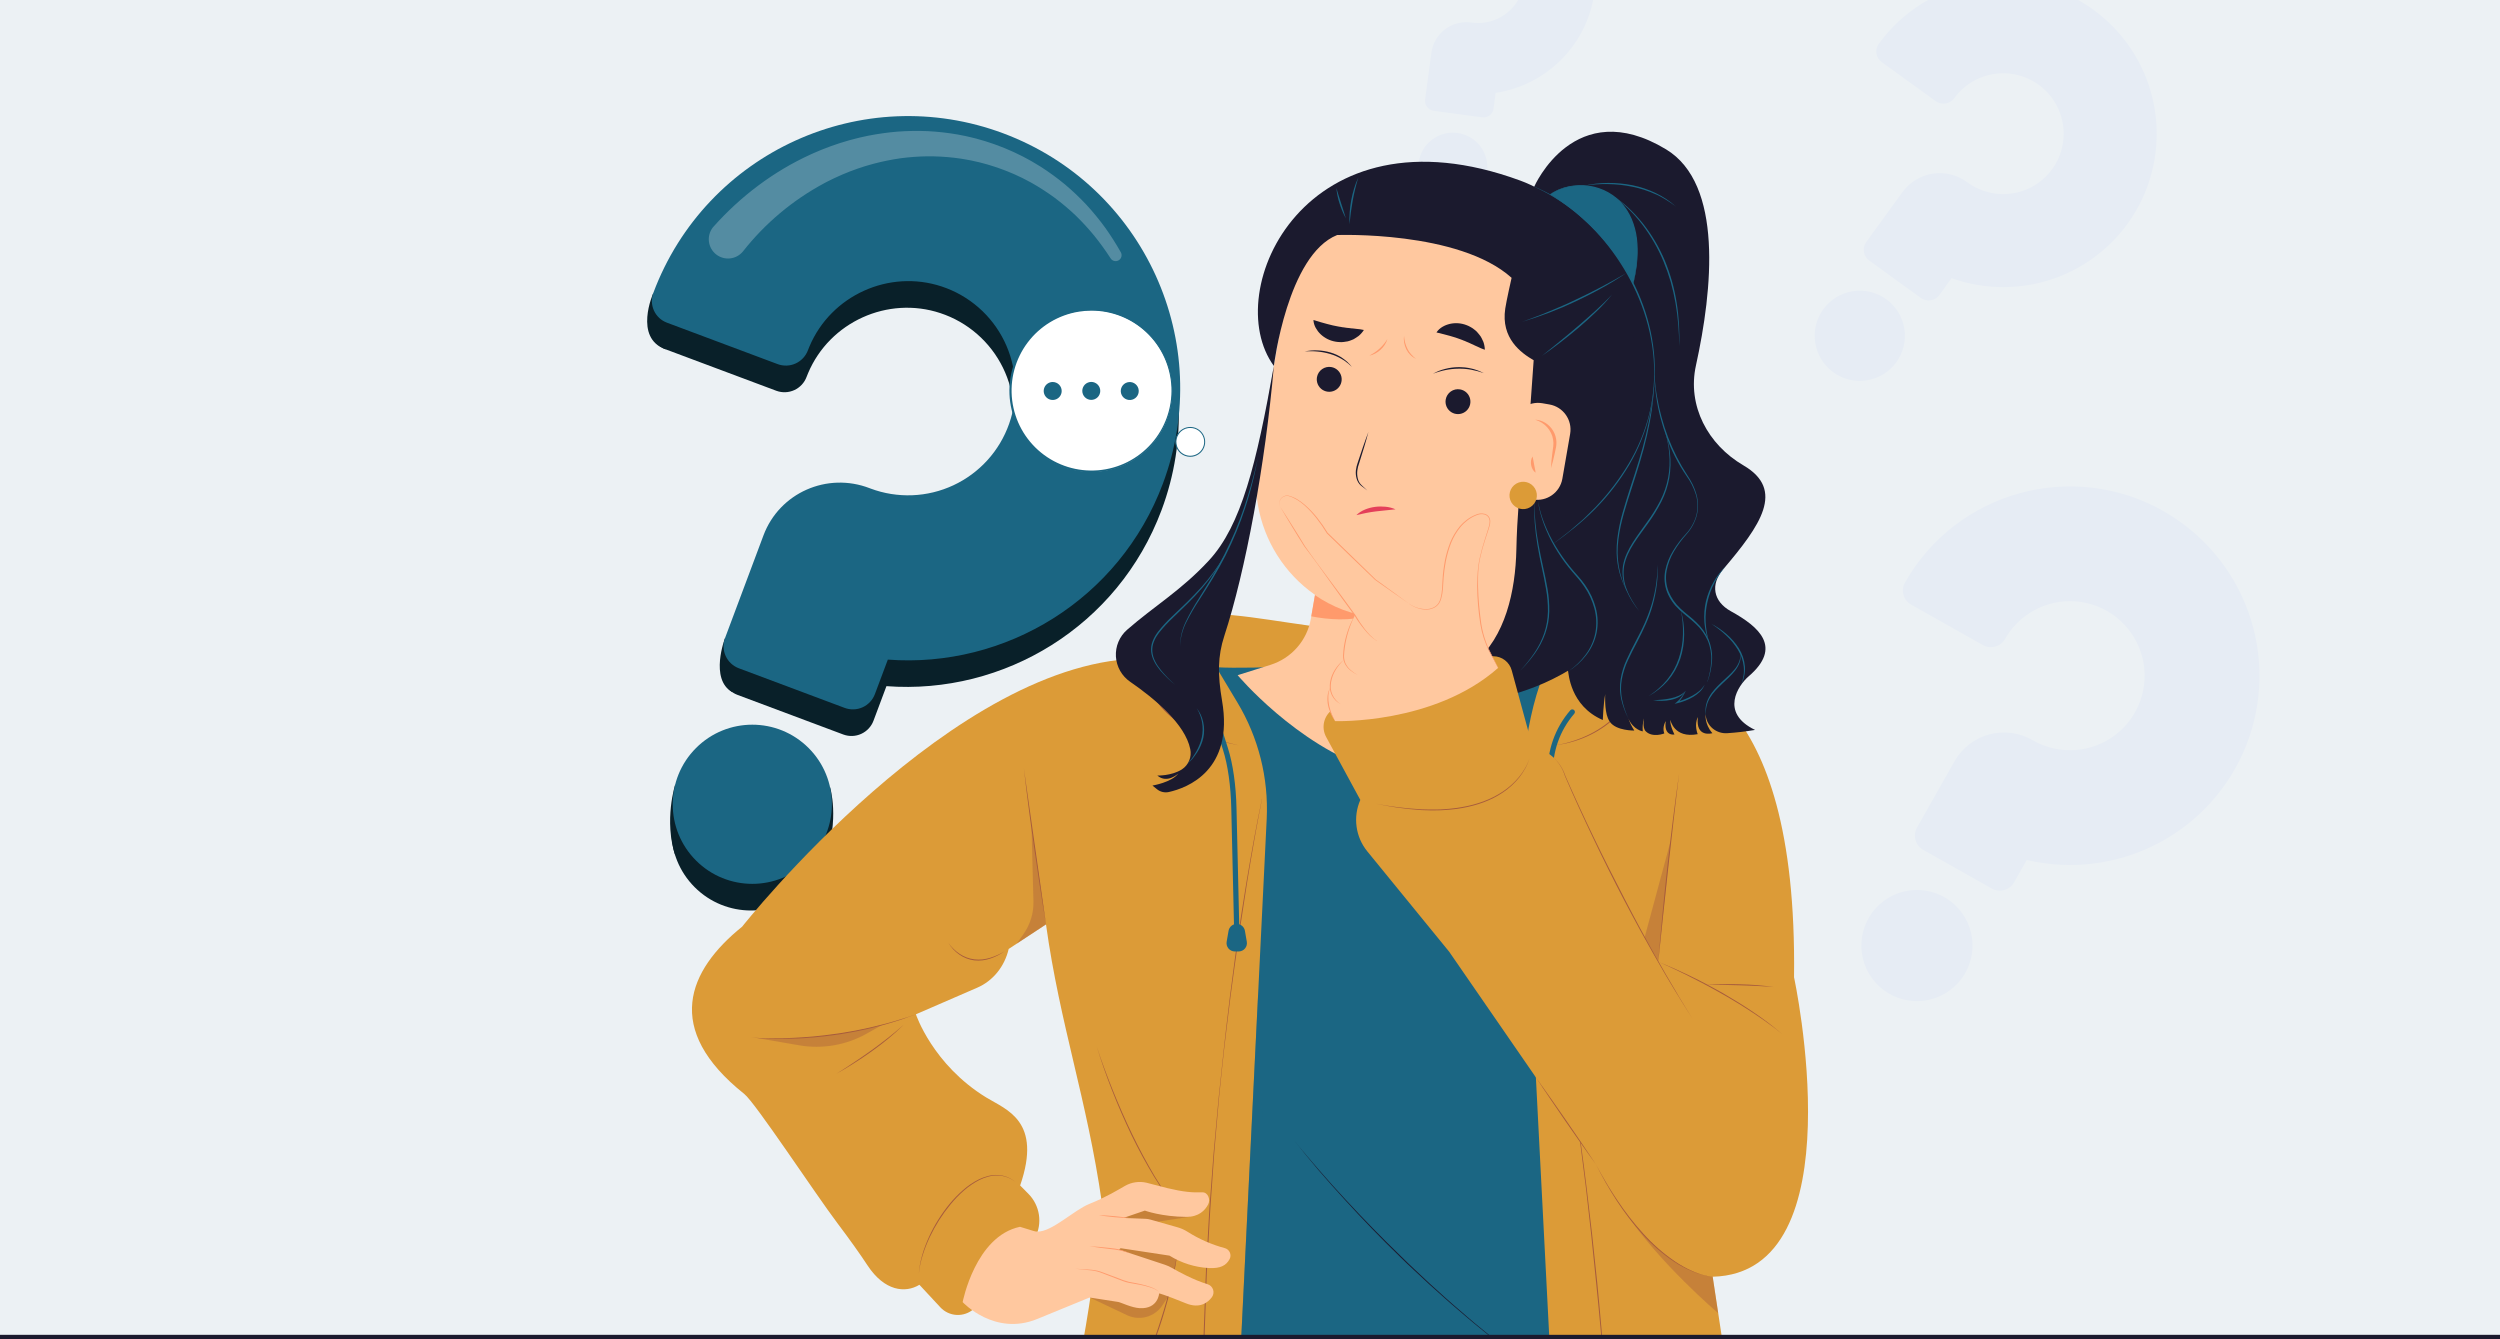
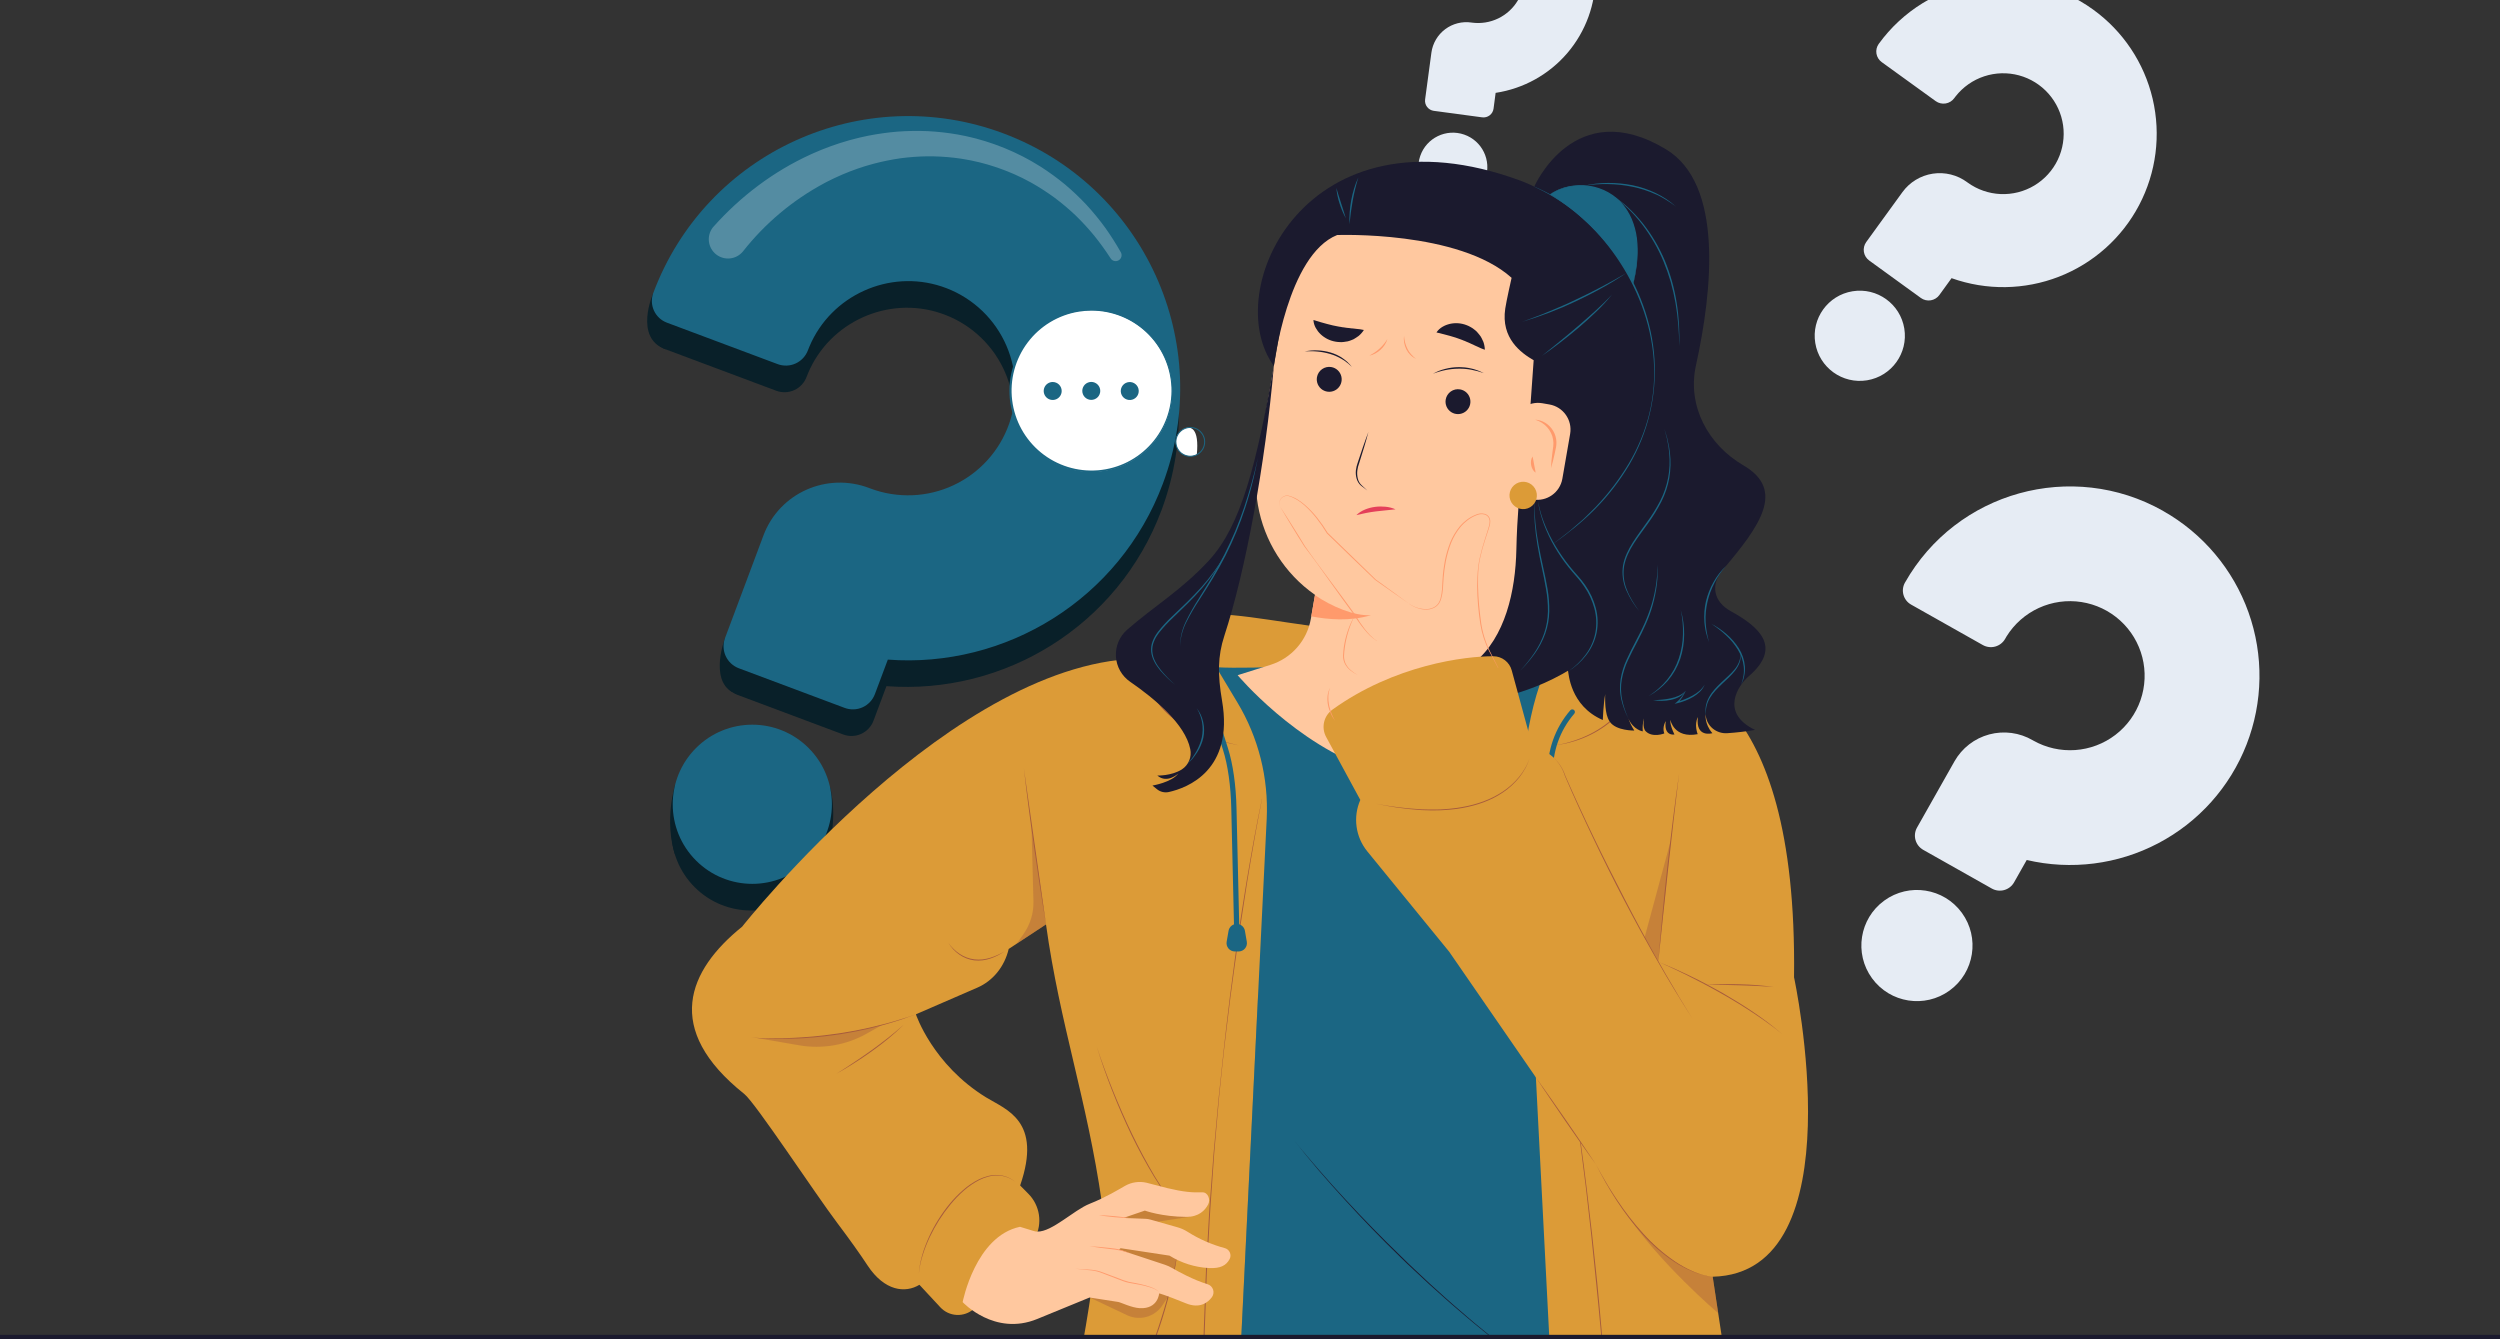
<svg xmlns="http://www.w3.org/2000/svg" width="560" height="300" viewBox="0 0 560 300" fill="none">
  <rect x="0" y="0" width="560" height="300" fill="#333333" stroke="none" />
  <g clip-path="url(#clip0_103_384)">
-     <rect width="560" height="300" fill="#ECF1F4" />
    <path d="M436.725 221.867C442.283 217.819 443.508 210.031 439.46 204.473C435.412 198.915 427.624 197.691 422.066 201.739C416.508 205.787 415.284 213.574 419.332 219.132C423.38 224.69 431.167 225.915 436.725 221.867Z" fill="#E6ECF4" />
    <path d="M484.551 114.451C464.142 102.934 438.249 110.12 426.716 130.498L426.696 130.53C426.233 131.365 426.119 132.349 426.381 133.268C426.642 134.186 427.257 134.964 428.091 135.431L444.159 144.493C445.01 144.968 446.015 145.087 446.953 144.823C447.891 144.559 448.686 143.933 449.162 143.084C449.267 142.898 449.379 142.712 449.486 142.526C451.217 139.749 453.728 137.541 456.706 136.178C459.683 134.814 462.997 134.354 466.235 134.856C469.473 135.357 472.492 136.798 474.918 138.998C477.344 141.198 479.069 144.062 479.879 147.232C480.69 150.403 480.549 153.741 479.476 156.832C478.403 159.923 476.443 162.631 473.842 164.618C471.24 166.606 468.11 167.786 464.842 168.012C461.573 168.238 458.31 167.5 455.457 165.889C455.411 165.866 455.366 165.837 455.321 165.811C453.864 164.962 452.254 164.41 450.583 164.187C448.912 163.964 447.213 164.074 445.585 164.511C443.957 164.949 442.432 165.704 441.099 166.734C439.766 167.764 438.65 169.048 437.818 170.512L432.425 180.05L429.413 185.378C428.935 186.223 428.813 187.223 429.074 188.158C429.334 189.093 429.955 189.887 430.801 190.365L446.16 199.032C447.006 199.51 448.007 199.632 448.943 199.372C449.88 199.113 450.674 198.492 451.152 197.648L453.985 192.638C463.934 194.971 474.39 193.643 483.434 188.896C492.478 184.149 499.502 176.303 503.218 166.798C506.933 157.294 507.091 146.768 503.66 137.153C500.23 127.539 493.443 119.481 484.545 114.46L484.551 114.451Z" fill="#E6ECF4" />
    <path d="M418.212 85.189C423.719 84.294 427.459 79.104 426.565 73.596C425.67 68.089 420.48 64.349 414.973 65.243C409.465 66.138 405.725 71.328 406.62 76.835C407.514 82.343 412.704 86.083 418.212 85.189Z" fill="#E6ECF4" />
    <path d="M468.84 2.128C461.452 -3.21 452.245 -5.399 443.245 -3.956C434.244 -2.514 426.187 2.442 420.845 9.82L420.827 9.843C420.378 10.473 420.197 11.255 420.324 12.019C420.451 12.782 420.876 13.464 421.506 13.915L433.606 22.66C434.248 23.119 435.045 23.305 435.824 23.178C436.603 23.05 437.299 22.619 437.76 21.98C437.862 21.838 437.968 21.697 438.079 21.559C439.724 19.477 441.945 17.923 444.468 17.092C446.99 16.261 449.701 16.189 452.264 16.884C454.828 17.58 457.13 19.013 458.885 21.005C460.64 22.997 461.771 25.461 462.136 28.089C462.502 30.718 462.086 33.395 460.94 35.788C459.794 38.182 457.97 40.186 455.693 41.552C453.416 42.917 450.787 43.584 448.134 43.469C445.48 43.354 442.919 42.463 440.768 40.905L440.664 40.829C439.569 40.014 438.323 39.423 436.999 39.093C435.674 38.762 434.297 38.697 432.947 38.901C431.597 39.106 430.302 39.576 429.135 40.285C427.969 40.993 426.955 41.926 426.152 43.029L420.939 50.209L418.033 54.223C417.574 54.859 417.386 55.651 417.511 56.426C417.636 57.2 418.063 57.894 418.7 58.354L430.28 66.751C430.917 67.21 431.71 67.397 432.485 67.273C433.26 67.148 433.954 66.722 434.415 66.086L437.149 62.309C444.948 65.097 453.491 64.98 461.208 61.978C468.924 58.977 475.296 53.293 479.151 45.971C483.007 38.65 484.086 30.183 482.192 22.128C480.298 14.073 475.556 6.971 468.84 2.128Z" fill="#E6ECF4" />
    <path d="M332.74 39.973C334.136 35.941 332 31.54 327.968 30.144C323.936 28.748 319.536 30.885 318.139 34.917C316.743 38.949 318.88 43.349 322.912 44.745C326.944 46.141 331.344 44.005 332.74 39.973Z" fill="#E6ECF4" />
    <path d="M334.583 -31.245C327.67 -32.172 320.672 -30.318 315.127 -26.088C309.583 -21.859 305.946 -15.601 305.018 -8.693V-8.669C304.943 -8.082 305.104 -7.489 305.466 -7.021C305.828 -6.552 306.361 -6.246 306.948 -6.169L318.271 -4.65C318.568 -4.609 318.871 -4.628 319.161 -4.705C319.451 -4.782 319.723 -4.915 319.962 -5.097C320.2 -5.28 320.4 -5.507 320.55 -5.767C320.7 -6.027 320.797 -6.314 320.835 -6.612C320.854 -6.744 320.875 -6.877 320.898 -7.01C321.254 -9.007 322.19 -10.856 323.588 -12.326C324.987 -13.797 326.787 -14.824 328.764 -15.28C330.742 -15.737 332.81 -15.603 334.712 -14.894C336.614 -14.186 338.266 -12.935 339.462 -11.296C340.659 -9.657 341.347 -7.703 341.442 -5.677C341.536 -3.65 341.033 -1.641 339.995 0.102C338.956 1.845 337.429 3.245 335.601 4.128C333.773 5.01 331.727 5.336 329.715 5.066L329.619 5.052C328.586 4.898 327.533 4.951 326.52 5.207C325.507 5.463 324.556 5.917 323.72 6.543C322.884 7.17 322.181 7.956 321.652 8.856C321.122 9.755 320.776 10.751 320.635 11.786L319.73 18.517L319.224 22.28C319.145 22.876 319.305 23.479 319.67 23.957C320.035 24.435 320.575 24.749 321.171 24.829L332.004 26.283C332.3 26.323 332.6 26.304 332.888 26.228C333.176 26.152 333.446 26.02 333.683 25.839C333.92 25.658 334.119 25.433 334.269 25.175C334.418 24.917 334.515 24.633 334.555 24.337L335.021 20.801C341.282 19.854 346.99 16.682 351.099 11.867C355.208 7.052 357.441 0.917 357.388 -5.411C357.335 -11.739 355 -17.836 350.811 -22.582C346.622 -27.327 340.861 -30.403 334.585 -31.245H334.583Z" fill="#E6ECF4" />
    <path d="M146.333 65.635C146.333 65.635 141.854 75.704 149.1 78.25L146.333 65.635Z" fill="#092029" />
    <path d="M162.407 142.911C162.407 142.911 158.867 152.121 164.025 155.04L162.407 142.911Z" fill="#092029" />
    <path d="M151.277 175.613C151.277 175.613 148.623 183.776 151.302 191.77L151.277 175.613Z" fill="#092029" />
    <path d="M185.912 176.25C185.912 176.25 188.176 183.43 184.746 192.793L185.912 176.25Z" fill="#092029" />
    <path d="M180.816 198.73C187.778 191.768 187.778 180.481 180.816 173.519C173.855 166.557 162.567 166.557 155.605 173.519C148.644 180.481 148.644 191.768 155.606 198.73C162.567 205.692 173.855 205.692 180.816 198.73Z" fill="#092029" />
    <path d="M224.47 35.853C192.965 24.052 157.849 40.038 146.056 71.552L146.037 71.601C145.565 72.89 145.623 74.314 146.199 75.56C146.774 76.806 147.82 77.773 149.107 78.25L173.897 87.533C174.546 87.774 175.237 87.884 175.93 87.857C176.622 87.831 177.303 87.668 177.932 87.379C178.562 87.089 179.128 86.679 179.599 86.17C180.07 85.662 180.436 85.066 180.677 84.416C180.786 84.126 180.902 83.838 181.025 83.556C185.859 72.123 198.856 66.234 210.633 70.136C213.663 71.136 216.463 72.731 218.869 74.826C221.276 76.921 223.24 79.476 224.647 82.339C226.055 85.203 226.877 88.319 227.065 91.504C227.254 94.689 226.806 97.88 225.746 100.89C224.687 103.899 223.038 106.668 220.896 109.033C218.754 111.398 216.162 113.312 213.271 114.663C210.381 116.014 207.25 116.775 204.062 116.901C200.873 117.028 197.692 116.517 194.703 115.399L194.488 115.317C184.973 111.652 174.294 116.347 170.717 125.898L165.196 140.642L162.104 148.877C161.614 150.182 161.662 151.628 162.239 152.897C162.815 154.167 163.872 155.156 165.177 155.646L188.892 164.527C190.198 165.016 191.645 164.966 192.914 164.388C194.184 163.81 195.172 162.752 195.661 161.446L198.562 153.7C224.9 155.683 250.452 140.26 260.178 114.286C271.977 82.772 255.997 47.656 224.47 35.853Z" fill="#092029" />
    <path d="M181.123 192.762C188.085 185.8 188.085 174.512 181.123 167.551C174.161 160.589 162.874 160.589 155.912 167.551C148.95 174.512 148.95 185.8 155.912 192.762C162.874 199.723 174.161 199.723 181.123 192.762Z" fill="#1B6683" />
    <path d="M224.782 29.885C193.268 18.086 158.153 34.067 146.353 65.586L146.333 65.635C145.861 66.924 145.92 68.347 146.495 69.593C147.07 70.839 148.116 71.806 149.403 72.282L174.199 81.565C175.512 82.051 176.963 81.996 178.235 81.412C179.506 80.827 180.493 79.762 180.979 78.45C181.089 78.16 181.194 77.87 181.327 77.591C186.161 66.157 199.159 60.271 210.934 64.17C213.964 65.17 216.764 66.765 219.17 68.86C221.576 70.955 223.541 73.51 224.948 76.373C226.355 79.237 227.177 82.353 227.366 85.538C227.555 88.723 227.106 91.914 226.047 94.924C224.988 97.933 223.339 100.702 221.197 103.067C219.055 105.432 216.463 107.346 213.572 108.697C210.681 110.048 207.55 110.809 204.362 110.935C201.174 111.062 197.992 110.551 195.004 109.433L194.789 109.351C185.272 105.686 174.595 110.383 171.016 119.932L165.494 134.678L162.409 142.919C161.92 144.225 161.97 145.672 162.548 146.942C163.125 148.211 164.184 149.199 165.49 149.689L189.205 158.568C190.512 159.057 191.959 159.007 193.228 158.429C194.498 157.851 195.486 156.793 195.975 155.487L198.875 147.753C225.203 149.736 250.757 134.311 260.483 108.34C272.281 76.806 256.302 41.688 224.782 29.885Z" fill="#1B6683" />
    <g style="mix-blend-mode:screen" opacity="0.25">
      <path d="M248.777 57.867C247.648 56.12 246.429 54.432 245.125 52.812C243.811 51.214 242.41 49.69 240.929 48.247C239.43 46.832 237.852 45.503 236.203 44.268C234.55 43.06 232.829 41.949 231.047 40.942C230.6 40.697 230.142 40.465 229.693 40.227C229.465 40.109 229.244 39.984 229.012 39.875L228.32 39.55L227.629 39.226L227.283 39.063C227.167 39.009 227.046 38.964 226.93 38.912L225.519 38.326C225.287 38.223 225.044 38.141 224.806 38.053L224.088 37.791L223.373 37.531C223.132 37.447 222.889 37.376 222.647 37.297C222.161 37.146 221.68 36.983 221.192 36.843L219.723 36.448L219.355 36.351L218.984 36.27L218.242 36.104L217.501 35.937C217.254 35.885 217.003 35.846 216.754 35.801L216.008 35.668C215.759 35.625 215.512 35.569 215.261 35.541L213.757 35.34C211.753 35.109 209.737 34.999 207.72 35.011C205.708 35.044 203.7 35.192 201.705 35.453C199.719 35.742 197.751 36.14 195.81 36.646L194.359 37.052C194.117 37.114 193.88 37.2 193.64 37.267L192.924 37.505C192.686 37.582 192.447 37.655 192.209 37.737L191.502 37.995L190.798 38.253L190.443 38.379L190.095 38.521L188.703 39.088C188.243 39.288 187.788 39.501 187.332 39.705C187.105 39.81 186.873 39.903 186.649 40.019L185.977 40.354C185.53 40.579 185.074 40.783 184.638 41.037C177.568 44.822 171.36 50.033 166.405 56.34C165.687 57.209 164.657 57.763 163.536 57.882C162.414 58.001 161.291 57.676 160.406 56.977C159.521 56.277 158.946 55.259 158.803 54.14C158.66 53.022 158.962 51.892 159.642 50.992C159.692 50.93 159.743 50.868 159.795 50.81L159.814 50.79C165.862 43.995 173.254 38.407 181.497 34.639C182.007 34.39 182.533 34.182 183.053 33.956L183.833 33.623C184.093 33.509 184.361 33.408 184.623 33.314C185.152 33.112 185.678 32.906 186.211 32.71L187.816 32.162L188.217 32.027L188.626 31.904L189.438 31.662L190.25 31.419C190.523 31.341 190.798 31.275 191.07 31.204L191.891 30.989C192.166 30.92 192.437 30.843 192.714 30.787L194.37 30.424C196.587 29.983 198.827 29.669 201.079 29.481C203.329 29.317 205.587 29.282 207.84 29.378C210.089 29.495 212.328 29.748 214.545 30.136L216.199 30.459C216.477 30.508 216.747 30.583 217.02 30.645L217.839 30.841C218.111 30.91 218.384 30.97 218.655 31.041L219.465 31.275L220.273 31.505L220.677 31.621C220.81 31.662 220.943 31.709 221.076 31.752L222.668 32.282C223.197 32.467 223.714 32.676 224.238 32.871C224.498 32.972 224.76 33.069 225.018 33.174L225.787 33.507L226.557 33.838C226.81 33.952 227.07 34.053 227.319 34.182L228.823 34.914C228.948 34.977 229.074 35.035 229.197 35.099L229.564 35.299L230.299 35.696L231.031 36.096C231.276 36.229 231.511 36.379 231.751 36.525C232.226 36.813 232.707 37.095 233.178 37.385C235.043 38.586 236.837 39.896 238.548 41.308C240.236 42.734 241.841 44.256 243.354 45.866C244.842 47.488 246.238 49.191 247.537 50.967C248.808 52.749 249.984 54.598 251.06 56.505C251.232 56.806 251.28 57.162 251.193 57.497C251.106 57.833 250.891 58.121 250.595 58.301C250.299 58.48 249.944 58.538 249.607 58.46C249.269 58.382 248.975 58.175 248.787 57.884L248.777 57.867Z" fill="white" />
    </g>
    <path d="M383.641 285.986L390.202 329.297H348.494L347.634 310.908H277.473L276.503 329.297H235.858C239.608 317.068 242.201 303.722 243.919 292.73C245.646 281.677 246.496 273.01 246.731 270.257C246.785 269.657 246.81 269.338 246.81 269.338C243.488 246.228 237.421 229.505 234.303 207.066L225.945 212.566C225.031 216.493 222.43 219.719 218.915 221.236L205.163 227.204C205.163 227.204 208.896 238.469 220.919 245.836C225.422 248.597 233.511 251.062 228.513 265.547L230.343 267.396C231.619 268.676 232.452 270.331 232.719 272.119C232.987 273.907 232.674 275.733 231.828 277.331C228.529 283.463 222.252 289.576 218.118 293.21C217.068 294.136 215.698 294.615 214.3 294.545C212.902 294.475 211.587 293.861 210.634 292.835L205.948 287.79C202.764 289.733 198.113 289.196 194.343 283.474C192.702 280.974 190.275 277.558 187.566 273.971C182.571 267.358 169.231 247.043 166.712 245.042C148.475 230.514 154.087 217.374 166.243 207.573C166.243 207.573 214.044 147.002 256.64 147.506C261.092 128.859 285.194 142.267 314.162 141.61C342.948 140.959 369.901 128.751 368.394 147.054C375.089 150.367 402.705 152.787 401.864 218.906C401.869 218.904 416.174 285.213 383.641 285.986Z" fill="#DC9B37" />
    <path d="M347.626 310.908C346.487 311.456 345.329 311.958 344.16 312.424C342.4 313.127 340.613 313.727 338.801 314.254C322.102 319.1 303.586 317.003 291.315 314.503C288.972 314.034 286.877 313.539 285.052 313.078C280.464 311.927 277.65 310.969 277.49 310.91L277.622 308.225L277.643 307.822V307.799L277.664 307.368L277.807 304.457L277.837 303.846L277.868 303.209L277.917 302.208C277.933 301.866 277.95 301.505 277.968 301.156C277.992 300.675 278.016 300.18 278.041 299.673C278.064 299.162 278.09 298.639 278.118 298.1C279.414 271.599 282.383 210.935 283.742 183.419C284.18 174.265 281.891 165.187 277.165 157.335L272.438 149.46C289.949 150.47 348.396 144.329 345.704 151.194C336.538 174.56 342.51 211.694 342.51 211.694L344.036 241.335C344.05 241.57 344.062 241.832 344.076 242.08L347.626 310.908Z" fill="#1B6683" />
    <g style="mix-blend-mode:multiply" opacity="0.4">
      <path d="M234.308 207.066L227.724 211.397L229.251 209.241C230.772 207.096 231.557 204.516 231.489 201.888L231.053 185.252L234.308 207.066Z" fill="#A65B3C" />
    </g>
    <g style="mix-blend-mode:multiply" opacity="0.4">
      <path d="M197.565 229.603L194.179 231.515C189.565 234.119 184.193 235.048 178.972 234.146L169.508 232.506C169.508 232.506 182.567 233.615 197.565 229.603Z" fill="#A65B3C" />
    </g>
    <g style="mix-blend-mode:multiply" opacity="0.4">
      <path d="M383.642 285.986L384.877 294.152C384.877 294.152 371.828 283.116 363.98 271.445C363.98 271.447 373.468 285.251 383.642 285.986Z" fill="#A65B3C" />
    </g>
    <g style="mix-blend-mode:multiply" opacity="0.4">
      <path d="M285.042 313.078C280.454 311.927 277.64 310.969 277.48 310.911L277.612 308.225L277.633 307.822V307.799L277.654 307.368L277.797 304.457L277.827 303.846L277.858 303.209L277.907 302.208L277.958 301.156L278.031 299.673L278.108 298.1L281.771 223.544L285.042 313.078Z" fill="#1B6683" />
    </g>
    <g style="mix-blend-mode:multiply" opacity="0.4">
      <path d="M261.805 290.253C261.805 290.253 262.623 287.207 263.504 282.127C265.655 269.723 263.504 281.738 263.504 281.738L251.65 272.813L258.342 273.807L266.632 272.539L262.278 269.132L259.98 265.779L247.474 273.767L247.207 283.685L244.088 290.64L252.465 294.607C253.827 295.251 255.375 295.383 256.827 294.98C258.278 294.577 259.536 293.665 260.371 292.411L261.805 290.253Z" fill="#A65B3C" />
    </g>
    <g style="mix-blend-mode:multiply" opacity="0.4">
      <path d="M371.455 215.415L374.274 188.174L368.395 209.975L371.455 215.415Z" fill="#A65B3C" />
    </g>
    <path d="M282.706 178.913C282.394 180.458 282.095 182.006 281.811 183.555L281.38 185.877L280.967 188.204C280.689 189.753 280.412 191.304 280.157 192.86L279.379 197.518C278.391 203.741 277.463 209.973 276.593 216.212L275.955 220.898L275.639 223.241L275.351 225.584C274.974 228.71 274.571 231.836 274.217 234.957C273.863 238.078 273.551 241.223 273.228 244.355L273.106 245.527L273.003 246.698L272.794 249.042L272.382 253.749C272.249 255.319 272.101 256.887 271.981 258.459L271.649 263.171L271.318 267.885C271.213 269.458 271.084 271.025 271.004 272.6L270.489 282.036L270.36 284.395C270.313 285.18 270.299 285.967 270.266 286.755L270.1 291.478L269.931 296.2C269.877 297.775 269.809 299.347 269.793 300.921L269.624 310.371L269.58 312.733L269.559 313.905V315.076L269.58 319.803L269.603 329.252H269.58L269.465 319.803L269.418 315.076V313.905L269.432 312.733L269.46 310.371L269.577 300.919C269.577 299.344 269.65 297.77 269.706 296.195L269.877 291.471L270.048 286.748C270.081 285.96 270.097 285.173 270.144 284.386L270.276 282.026L270.791 272.618C270.866 271.046 270.997 269.476 271.114 267.904L271.471 263.192L271.827 258.478C271.958 256.908 272.113 255.34 272.256 253.772L272.687 249.065L272.902 246.722L273.01 245.55L273.137 244.379C273.474 241.246 273.811 238.116 274.128 234.98C274.444 231.845 274.854 228.719 275.217 225.591L275.494 223.248L275.801 220.905L276.417 216.219L276.724 213.876L277.059 211.532L277.741 206.846L278.092 204.503L278.467 202.16L279.219 197.492C280.271 191.281 281.366 185.074 282.683 178.909L282.706 178.913Z" fill="#A65B3C" />
    <path d="M352.452 245.26C353.624 252.205 354.561 259.188 355.423 266.177C356.286 273.167 357.063 280.168 357.766 287.174L358.27 292.435L358.739 297.695C359.06 301.21 359.336 304.725 359.625 308.223C359.913 311.721 360.159 315.252 360.428 318.767L361.112 329.311C360.585 322.282 360.051 315.266 359.472 308.249C359.17 304.734 358.882 301.219 358.535 297.728L358.043 292.468L357.52 287.212C356.831 280.206 356.091 273.202 355.255 266.21C354.833 262.714 354.391 259.221 353.928 255.732C353.485 252.233 353.005 248.737 352.452 245.26Z" fill="#A65B3C" />
    <path d="M229.34 172.05L231.831 189.558L233.08 198.31L234.308 207.066L233.581 202.706L232.902 198.34C232.45 195.428 232.026 192.511 231.599 189.593C231.173 186.676 230.781 183.754 230.402 180.832L229.846 176.446L229.34 172.05Z" fill="#A65B3C" />
    <path d="M212.427 211.183C212.765 211.678 213.154 212.135 213.587 212.549C214.01 212.969 214.475 213.345 214.974 213.672C215.962 214.335 217.092 214.754 218.273 214.895C218.861 214.966 219.454 214.971 220.042 214.909C220.633 214.841 221.217 214.721 221.786 214.548C222.929 214.193 224.024 213.698 225.047 213.077L224.293 213.571C224.033 213.719 223.773 213.871 223.508 214.016C222.97 214.291 222.412 214.526 221.84 214.719C220.686 215.116 219.459 215.255 218.245 215.127C217.031 214.974 215.873 214.525 214.873 213.819C213.878 213.126 213.044 212.227 212.427 211.183Z" fill="#A65B3C" />
    <path d="M245.642 234.35C246.188 236.037 246.778 237.71 247.401 239.372C248.025 241.033 248.653 242.692 249.318 244.337C250.649 247.617 252.071 250.874 253.611 254.068C255.15 257.262 256.833 260.394 258.627 263.441C259.565 264.943 260.476 266.468 261.509 267.911C262.472 269.402 263.59 270.779 264.659 272.197C263.562 270.805 262.412 269.446 261.416 267.979C260.359 266.548 259.436 265.029 258.473 263.527C256.642 260.484 254.951 257.36 253.4 254.155C251.874 250.947 250.447 247.692 249.152 244.386C247.856 241.08 246.663 237.748 245.642 234.35Z" fill="#A65B3C" />
    <path d="M289.716 255.228C291.563 257.55 293.491 259.807 295.436 262.047C297.381 264.287 299.358 266.499 301.373 268.671C305.397 273.031 309.543 277.272 313.811 281.394L315.4 282.952L317.019 284.478C318.099 285.492 319.167 286.521 320.262 287.524C322.467 289.508 324.641 291.526 326.905 293.443L328.587 294.898C329.149 295.38 329.702 295.875 330.281 296.339L333.716 299.167C334.29 299.635 334.85 300.123 335.436 300.573L337.186 301.948L340.685 304.697L337.149 301.995L335.38 300.643C334.789 300.195 334.222 299.706 333.643 299.254L330.192 296.442C329.611 295.973 329.056 295.488 328.491 295.008L326.799 293.56C324.526 291.65 322.347 289.642 320.128 287.667C319.027 286.668 317.956 285.645 316.869 284.635L315.243 283.114L313.647 281.563C309.387 277.429 305.258 273.167 301.259 268.776C299.253 266.589 297.282 264.37 295.347 262.119C293.433 259.853 291.535 257.574 289.716 255.228Z" fill="#1B1A2E" />
    <path d="M256.645 147.494C256.554 148.143 256.528 148.799 256.566 149.453C256.593 150.105 256.671 150.754 256.8 151.393C257.053 152.674 257.485 153.914 258.084 155.074C258.679 156.233 259.417 157.313 260.279 158.289C261.145 159.263 262.104 160.151 263.143 160.939C265.247 162.49 267.55 163.751 269.989 164.688L270.908 165.035C271.213 165.15 271.517 165.269 271.829 165.368L272.766 165.672C273.078 165.773 273.387 165.879 273.703 165.963C274.334 166.139 274.959 166.333 275.594 166.492L277.504 166.961C274.923 166.477 272.389 165.771 269.929 164.852C269.315 164.618 268.712 164.355 268.108 164.1L267.22 163.671C266.925 163.528 266.627 163.39 266.341 163.226L265.477 162.757C265.188 162.598 264.917 162.413 264.635 162.242C264.068 161.907 263.546 161.506 262.995 161.129C260.919 159.519 259.08 157.535 257.918 155.156C257.331 153.971 256.915 152.709 256.683 151.407C256.567 150.76 256.503 150.105 256.491 149.448C256.473 148.793 256.525 148.138 256.645 147.494Z" fill="#A65B3C" />
    <path d="M263.97 279.137C263.626 281.914 263.14 284.67 262.513 287.397C261.903 290.127 261.154 292.824 260.32 295.495C259.909 296.833 259.429 298.147 258.968 299.478C258.733 300.134 258.466 300.783 258.215 301.437L257.838 302.414L257.421 303.379C256.334 305.954 255.102 308.465 253.733 310.901L254.67 309.026L255.139 308.089L255.572 307.136L256.446 305.233L257.248 303.297L257.648 302.33L258.021 301.353C258.255 300.699 258.522 300.05 258.759 299.394C259.214 298.072 259.685 296.758 260.09 295.41C260.941 292.755 261.688 290.065 262.33 287.341L262.799 285.3L263.227 283.249C263.513 281.895 263.762 280.52 263.97 279.137Z" fill="#A65B3C" />
    <path d="M168.273 232.408C169.831 232.537 171.396 232.569 172.959 232.583C174.522 232.597 176.083 232.56 177.646 232.48C180.767 232.346 183.879 232.053 186.971 231.604C187.358 231.55 187.747 231.506 188.143 231.445L189.298 231.25L190.453 231.056C190.838 230.99 191.224 230.934 191.606 230.849L193.9 230.381C194.282 230.304 194.666 230.224 195.043 230.125L196.182 229.851C199.228 229.148 202.209 228.211 205.175 227.213L202.966 228C202.23 228.263 201.494 228.534 200.742 228.75L198.495 229.425C198.122 229.544 197.743 229.64 197.363 229.736L196.224 230.027C194.715 230.442 193.178 230.73 191.646 231.06C191.264 231.147 190.877 231.206 190.491 231.274L189.333 231.473L188.176 231.672C187.791 231.735 187.402 231.782 187.004 231.838C183.904 232.279 180.782 232.555 177.653 232.663C176.09 232.719 174.524 232.724 172.966 232.698C171.408 232.672 169.829 232.574 168.273 232.408Z" fill="#A65B3C" />
    <path d="M187.307 240.55C187.967 240.133 188.631 239.716 189.284 239.287C189.938 238.859 190.596 238.435 191.245 237.999C192.546 237.129 193.839 236.251 195.107 235.335C196.375 234.418 197.631 233.49 198.856 232.523C199.465 232.035 200.082 231.553 200.677 231.044C201.272 230.536 201.848 230.023 202.455 229.514C201.349 230.622 200.178 231.665 198.969 232.663C197.759 233.662 196.504 234.599 195.234 235.517C193.964 236.436 192.656 237.3 191.335 238.139C190.013 238.978 188.68 239.801 187.307 240.55Z" fill="#A65B3C" />
    <path d="M205.811 285.323C206.007 282.436 206.924 279.639 208.119 277.014C208.72 275.699 209.408 274.425 210.178 273.2C210.942 271.975 211.785 270.801 212.702 269.685C213.621 268.564 214.633 267.522 215.727 266.571C216.814 265.607 218.024 264.793 219.326 264.148C219.982 263.833 220.668 263.587 221.374 263.412C222.081 263.235 222.811 263.163 223.539 263.199C224.998 263.282 226.389 263.84 227.501 264.788C226.371 263.883 224.981 263.365 223.534 263.312C222.098 263.258 220.685 263.682 219.406 264.31C218.128 264.964 216.939 265.778 215.865 266.73C214.787 267.68 213.789 268.718 212.882 269.833C211.056 272.056 209.511 274.496 208.28 277.096C207.66 278.395 207.132 279.737 206.701 281.11C206.261 282.48 205.963 283.892 205.811 285.323Z" fill="#A65B3C" />
    <path d="M371.456 215.415L371.891 210.113L372.381 204.817C372.719 201.286 373.084 197.76 373.473 194.235C373.862 190.711 374.274 187.187 374.72 183.668C374.94 181.91 375.168 180.152 375.404 178.393L376.144 173.126L375.519 178.407L374.898 183.691C374.492 187.206 374.085 190.735 373.705 194.261C373.325 197.788 372.936 201.309 372.562 204.836L371.456 215.415Z" fill="#A65B3C" />
    <path d="M348.035 166.971C349.305 166.804 350.559 166.532 351.784 166.158C353.013 165.797 354.214 165.347 355.376 164.81C357.706 163.75 359.843 162.311 361.703 160.553C362.627 159.671 363.468 158.706 364.217 157.671L364.765 156.886L365.264 156.068C365.344 155.93 365.435 155.798 365.499 155.656L365.733 155.231C365.881 154.948 366.042 154.671 366.176 154.381C367.257 152.055 368.004 149.587 368.392 147.052C368.292 147.684 368.214 148.324 368.09 148.954L367.886 149.891L367.783 150.36L367.652 150.829L367.385 151.766C367.289 152.073 367.172 152.373 367.066 152.677C366.867 153.289 366.598 153.872 366.338 154.465C365.245 156.81 363.73 158.933 361.867 160.729C359.983 162.498 357.813 163.936 355.449 164.981C353.099 166.033 350.596 166.704 348.035 166.971Z" fill="#A65B3C" />
    <path d="M277.029 208.988C276.876 208.988 276.729 208.928 276.619 208.821C276.51 208.715 276.446 208.569 276.443 208.416L275.808 181.081C275.698 176.046 275.039 171.383 273.95 167.959L272.309 162.762C272.282 162.688 272.269 162.609 272.273 162.529C272.277 162.45 272.297 162.372 272.332 162.301C272.366 162.23 272.415 162.166 272.475 162.114C272.535 162.062 272.605 162.023 272.681 161.999C272.757 161.975 272.837 161.967 272.916 161.974C272.995 161.982 273.071 162.006 273.141 162.044C273.21 162.083 273.271 162.135 273.32 162.197C273.369 162.26 273.405 162.332 273.425 162.408L275.065 167.606C276.187 171.144 276.867 175.924 276.977 181.065L277.614 208.402C277.616 208.479 277.603 208.555 277.575 208.627C277.547 208.699 277.506 208.764 277.453 208.82C277.399 208.875 277.336 208.92 277.266 208.951C277.195 208.981 277.119 208.998 277.043 209L277.029 208.988Z" fill="#1B6683" />
    <path d="M276.602 213.126H277.453C277.724 213.126 277.992 213.067 278.238 212.953C278.483 212.839 278.701 212.672 278.876 212.465C279.051 212.257 279.178 212.014 279.248 211.752C279.319 211.49 279.332 211.216 279.285 210.949L278.861 208.498C278.786 208.067 278.561 207.675 278.226 207.393C277.891 207.111 277.467 206.957 277.029 206.957C276.59 206.957 276.167 207.111 275.831 207.393C275.496 207.675 275.271 208.067 275.196 208.498L274.77 210.949C274.724 211.216 274.737 211.49 274.807 211.752C274.878 212.013 275.005 212.256 275.18 212.464C275.354 212.671 275.572 212.838 275.818 212.952C276.063 213.067 276.331 213.126 276.602 213.126Z" fill="#1B6683" />
    <path d="M348.298 203.496C348.146 203.496 348 203.437 347.891 203.332C347.781 203.226 347.717 203.083 347.712 202.931L346.709 173.393C346.526 168.163 348.328 163.058 351.751 159.1C351.853 158.982 351.997 158.909 352.152 158.898C352.307 158.887 352.461 158.937 352.578 159.039C352.696 159.141 352.769 159.285 352.78 159.44C352.792 159.595 352.741 159.748 352.639 159.866C349.407 163.601 347.706 168.421 347.88 173.358L348.883 202.896C348.888 203.051 348.831 203.202 348.724 203.315C348.618 203.428 348.471 203.495 348.316 203.5L348.298 203.496Z" fill="#1B6683" />
    <path d="M347.928 207.687L348.778 207.671C349.05 207.666 349.316 207.602 349.56 207.483C349.804 207.364 350.018 207.193 350.189 206.982C350.359 206.771 350.482 206.526 350.547 206.263C350.613 206 350.62 205.725 350.569 205.459L350.1 203.017C350.014 202.586 349.779 202.199 349.436 201.924C349.093 201.649 348.665 201.502 348.225 201.511C347.788 201.522 347.369 201.686 347.04 201.974C346.711 202.262 346.493 202.656 346.423 203.088L346.046 205.546C346.005 205.814 346.023 206.089 346.099 206.35C346.175 206.611 346.307 206.852 346.487 207.056C346.666 207.26 346.888 207.423 347.137 207.532C347.386 207.641 347.656 207.694 347.928 207.687Z" fill="#1B6683" />
    <path d="M336.943 144.279L344.909 98.368L301.908 90.909L296.802 120.314L293.634 138.59C293.22 140.978 292.157 143.205 290.561 145.028C288.965 146.852 286.898 148.201 284.587 148.928L277.232 151.243C277.232 151.243 290.253 166.792 307.459 172.451C307.459 172.451 326.141 169.717 339.183 153.106C339.169 153.092 339.156 153.076 339.145 153.059C338.177 151.835 337.48 150.42 337.1 148.906C336.72 147.392 336.667 145.815 336.943 144.279Z" fill="#FFC89F" />
    <path d="M307.007 138.375C315.103 139.779 323.425 137.91 330.142 133.178C336.86 128.446 341.422 121.24 342.827 113.144L349.296 75.85C350.7 67.754 348.831 59.432 344.099 52.715C339.367 45.997 332.161 41.434 324.065 40.03C315.969 38.626 307.646 40.495 300.929 45.227C294.211 49.959 289.648 57.165 288.243 65.261L281.776 102.553C280.372 110.649 282.241 118.971 286.973 125.689C291.704 132.407 298.911 136.97 307.007 138.375Z" fill="#FFC89F" />
    <path d="M307.105 137.803C302.318 139.232 297.451 138.778 293.726 138.061L294.55 133.304C298.217 135.832 303.344 138.03 307.105 137.803Z" fill="#FF9A6C" />
    <path d="M294.998 84.492C294.903 85.035 294.972 85.595 295.195 86.1C295.419 86.605 295.787 87.032 296.253 87.328C296.72 87.624 297.263 87.774 297.815 87.761C298.367 87.748 298.903 87.571 299.354 87.253C299.805 86.935 300.152 86.49 300.351 85.975C300.55 85.46 300.591 84.897 300.47 84.359C300.349 83.82 300.07 83.329 299.67 82.949C299.27 82.568 298.766 82.315 298.222 82.221C297.494 82.096 296.745 82.264 296.141 82.69C295.537 83.116 295.126 83.763 294.998 84.492Z" fill="#1B1A2E" />
    <path d="M292.229 78.735C293.181 78.524 294.157 78.441 295.132 78.486C296.112 78.522 297.084 78.679 298.025 78.955C298.26 79.032 298.494 79.095 298.728 79.189L299.408 79.473C299.642 79.571 299.844 79.707 300.062 79.812L300.385 79.988L300.687 80.199C301.503 80.739 302.224 81.41 302.822 82.184C302.639 82.022 302.459 81.86 302.283 81.696L302.018 81.45C301.927 81.373 301.826 81.307 301.73 81.235L301.158 80.796C300.959 80.668 300.751 80.546 300.547 80.422C299.727 79.933 298.848 79.551 297.932 79.285C297.014 79.015 296.072 78.835 295.12 78.746C294.651 78.702 294.162 78.676 293.681 78.678C293.196 78.67 292.711 78.689 292.229 78.735Z" fill="#1B1A2E" />
    <path d="M323.838 89.494C323.744 90.037 323.813 90.597 324.036 91.101C324.26 91.605 324.627 92.031 325.093 92.327C325.559 92.622 326.102 92.772 326.654 92.758C327.205 92.745 327.74 92.568 328.191 92.251C328.642 91.933 328.988 91.489 329.187 90.975C329.385 90.46 329.427 89.898 329.306 89.36C329.185 88.822 328.907 88.332 328.508 87.951C328.109 87.571 327.605 87.318 327.062 87.224C326.701 87.161 326.332 87.169 325.974 87.249C325.617 87.33 325.279 87.479 324.979 87.69C324.68 87.901 324.425 88.169 324.229 88.478C324.033 88.788 323.9 89.133 323.838 89.494Z" fill="#1B1A2E" />
    <path d="M320.981 83.721C321.841 83.233 322.764 82.867 323.725 82.633C324.685 82.383 325.673 82.251 326.665 82.24H327.038L327.411 82.258C327.645 82.275 327.907 82.275 328.153 82.305C328.647 82.359 329.136 82.444 329.618 82.561C329.852 82.626 330.103 82.664 330.335 82.751L331.038 82.985C331.27 83.068 331.498 83.164 331.72 83.273C331.954 83.374 332.167 83.479 332.387 83.587C331.473 83.255 330.532 82.999 329.576 82.821C328.622 82.645 327.653 82.566 326.684 82.587C325.714 82.597 324.746 82.7 323.795 82.894C323.317 82.987 322.848 83.104 322.389 83.245C321.911 83.377 321.441 83.536 320.981 83.721Z" fill="#1B1A2E" />
    <path d="M314.502 75.206C314.535 75.714 314.613 76.218 314.737 76.712C314.86 77.198 315.035 77.669 315.259 78.118C315.371 78.342 315.495 78.561 315.629 78.772C315.774 78.979 315.931 79.178 316.098 79.367C316.432 79.75 316.804 80.099 317.209 80.407C316.737 80.186 316.306 79.885 315.936 79.517C315.748 79.333 315.575 79.135 315.418 78.924C315.27 78.706 315.136 78.479 315.015 78.245C314.782 77.774 314.619 77.272 314.53 76.754C314.439 76.243 314.429 75.72 314.502 75.206Z" fill="#FF9A6C" />
    <path d="M310.772 75.939C310.649 76.406 310.449 76.849 310.179 77.249C309.648 78.064 308.917 78.729 308.056 79.182C307.633 79.41 307.181 79.577 306.711 79.679C307.129 79.445 307.536 79.21 307.921 78.953C308.305 78.695 308.669 78.409 309.01 78.097C309.353 77.787 309.672 77.451 309.964 77.092C310.262 76.729 310.532 76.344 310.772 75.939Z" fill="#FF9A6C" />
    <path d="M306.533 96.739C306.231 97.911 305.891 99.068 305.549 100.224C305.207 101.379 304.846 102.532 304.476 103.68C304.265 104.233 304.119 104.808 304.04 105.395C303.971 105.977 304.004 106.567 304.136 107.138C304.259 107.712 304.547 108.237 304.963 108.649C305.402 109.062 305.854 109.463 306.29 109.882C305.802 109.521 305.331 109.146 304.853 108.776C304.382 108.359 304.044 107.813 303.881 107.206C303.711 106.607 303.655 105.982 303.717 105.362C303.79 104.751 303.936 104.151 304.15 103.574C304.525 102.428 304.898 101.28 305.298 100.144C305.699 99.007 306.095 97.866 306.533 96.739Z" fill="#1B1A2E" />
    <path d="M312.605 114.09C311.829 114.189 311.088 114.252 310.35 114.325C309.612 114.397 308.888 114.477 308.167 114.559C307.445 114.641 306.73 114.772 306.011 114.906C305.292 115.039 304.584 115.231 303.813 115.391C304.382 114.851 305.047 114.424 305.774 114.13C306.497 113.833 307.257 113.634 308.033 113.537C308.803 113.438 309.582 113.428 310.355 113.507C311.131 113.582 311.89 113.779 312.605 114.09Z" fill="#E43F5A" />
    <path d="M294.206 71.684C294.244 72.302 294.42 72.904 294.722 73.446C294.868 73.711 295.033 73.966 295.216 74.207C295.31 74.327 295.41 74.442 295.511 74.554C295.609 74.671 295.715 74.781 295.83 74.882C296.74 75.738 297.88 76.308 299.11 76.522C299.419 76.583 299.733 76.617 300.048 76.623L300.516 76.64C300.671 76.64 300.825 76.616 300.985 76.6C301.292 76.565 301.596 76.522 301.894 76.462C302.192 76.401 302.475 76.274 302.759 76.171C302.899 76.122 303.037 76.063 303.173 76.002C303.309 75.941 303.438 75.859 303.565 75.768C303.822 75.613 304.068 75.447 304.307 75.274C304.54 75.083 304.757 74.873 304.954 74.646C305.161 74.419 305.347 74.174 305.509 73.915C304.946 73.79 304.374 73.706 303.799 73.664C303.534 73.626 303.279 73.594 303.035 73.572C302.911 73.558 302.801 73.556 302.672 73.549C302.543 73.542 302.438 73.507 302.318 73.495C302.084 73.465 301.849 73.436 301.639 73.427C301.428 73.418 301.203 73.35 300.992 73.329C300.884 73.312 300.779 73.315 300.673 73.294C300.568 73.272 300.467 73.254 300.366 73.233L300.057 73.188C299.954 73.182 299.851 73.164 299.752 73.134C298.935 73.003 298.14 72.794 297.25 72.565C296.359 72.335 295.403 72.045 294.206 71.684Z" fill="#1B1A2E" />
    <path d="M321.766 74.465C322.979 74.77 323.931 74.99 324.823 75.25C325.716 75.51 326.496 75.74 327.263 76.049C327.363 76.076 327.46 76.113 327.553 76.159L327.839 76.281C327.938 76.316 328.036 76.354 328.137 76.387C328.237 76.419 328.326 76.48 328.425 76.52C328.619 76.612 328.823 76.689 329.032 76.771C329.24 76.853 329.435 76.968 329.65 77.061C329.753 77.113 329.871 77.15 329.981 77.197C330.091 77.244 330.189 77.312 330.304 77.364C330.524 77.474 330.759 77.575 331.007 77.678C331.522 77.939 332.055 78.162 332.603 78.346C332.596 78.039 332.563 77.734 332.504 77.434C332.452 77.136 332.373 76.844 332.27 76.56C332.155 76.291 332.036 76.019 331.888 75.756C331.82 75.621 331.743 75.494 331.668 75.363C331.593 75.231 331.494 75.128 331.398 75.004C331.209 74.77 331.016 74.536 330.808 74.301C330.599 74.067 330.339 73.903 330.105 73.716C329.981 73.622 329.859 73.526 329.728 73.444L329.32 73.209C329.049 73.054 328.765 72.924 328.472 72.818C327.304 72.369 326.029 72.273 324.807 72.542C324.658 72.571 324.51 72.611 324.367 72.661C324.221 72.708 324.076 72.752 323.935 72.806C323.654 72.919 323.382 73.052 323.12 73.205C322.579 73.517 322.116 73.948 321.766 74.465Z" fill="#1B1A2E" />
    <path d="M273.741 156.965C272.741 151.126 272.759 146.988 274.242 142.456C278.987 127.983 283.43 104.029 285.347 81.968C281.448 103.921 278.048 117.72 270.793 125.55C264.53 132.31 258.609 135.701 252.47 141.069C251.623 141.811 250.957 142.738 250.522 143.777C250.088 144.816 249.897 145.94 249.964 147.065C250.03 148.189 250.353 149.283 250.907 150.263C251.461 151.244 252.232 152.085 253.161 152.722C258.717 156.55 265.479 162.225 266.613 167.781C266.8 168.646 266.72 169.548 266.381 170.366C266.043 171.184 265.464 171.879 264.72 172.36C262.339 173.845 259.239 173.719 259.239 173.719C261.463 175.638 263.954 173.25 263.954 173.25C262.475 175.256 258.15 175.963 258.15 175.963L259.157 176.781C259.525 177.081 259.956 177.294 260.418 177.403C260.88 177.512 261.361 177.515 261.824 177.411C265.917 176.502 276.424 172.603 273.741 156.965Z" fill="#1B1A2E" />
    <path d="M391.684 151.513C399.287 144.987 394.109 140.444 387.724 136.922C383.694 134.703 383.145 130.865 385.95 127.571C394.385 117.657 399.948 109.737 390.515 104.235C382.548 99.584 377.908 90.879 379.891 81.867C383.64 64.826 386.023 41.202 373.189 33.448C352.701 21.072 343.666 41.811 343.666 41.811L347.52 97.969C347.52 97.969 342.754 132.986 351.239 150.248V150.266C351.37 150.662 351.635 158.111 359.025 161.279C359.025 161.279 359.163 157.626 359.569 155.477C359.569 155.477 359.358 158.973 360.178 160.897C360.302 161.193 360.459 161.473 360.646 161.734C362.076 163.721 366.085 163.643 366.085 163.643C365.533 162.794 365.086 161.88 364.754 160.923C365.853 163.5 367.98 163.828 367.98 163.828C367.842 161.921 368.259 160.939 368.259 160.939C368.259 160.939 367.84 163.027 368.658 163.824C370.197 165.328 372.8 164.292 372.8 164.292C372.264 162.87 373.133 161.523 373.133 161.523C372.618 164.986 375.073 164.531 375.073 164.531C373.92 162.095 374.169 161.27 374.169 161.27C374.169 161.27 374.942 165.466 380.284 164.452C380.284 164.452 379.424 162.38 380.327 160.625C379.748 165.377 383.574 164.236 383.574 164.236C381.716 162.088 382.077 159.969 382.077 159.969C382.077 160.084 382.077 160.204 382.1 160.309C382.335 162.699 384.532 164.41 386.929 164.234C389.009 164.097 391.08 163.854 393.134 163.505C385.158 159.651 389.402 153.479 391.684 151.513Z" fill="#1B1A2E" />
    <path d="M354.603 148.099C359.421 144.786 360.627 137.789 357.181 133.054C354.135 128.873 350.66 123.538 347.953 117.849C347.953 117.849 380.35 93.159 359.05 56.814C359.05 56.814 352.633 44.892 340.563 40.459C292.425 22.773 273.106 65.268 285.347 81.968C285.347 81.968 288.393 57.105 299.516 52.648C299.516 52.648 326.795 51.61 338.599 62.232C338.599 62.232 337.428 67.387 337.175 69.128C336.177 75.789 340.72 79.063 343.541 80.691L342.773 91.493C342.128 95.158 339.961 109.158 339.668 123.055C339.48 132.379 337.186 142.761 330.211 148.457C325.623 152.206 319.587 155.173 314.809 160.468C311.402 164.246 311.862 170.335 315.095 174.059C317.013 176.255 319.147 178.252 321.466 180.02C322.905 181.119 323.341 183.237 322.462 184.94C321.538 186.779 320.194 188.374 318.54 189.596C324.608 190.494 326.961 186.081 326.961 186.081C326.324 187.867 324.894 189.341 324.894 189.341C333.442 187.935 339.811 179.703 335.673 172.817C333.775 169.654 328.662 168.112 327.303 165.83C326.197 163.971 327.233 161.108 329.042 159.536C333.726 155.461 341.877 156.846 354.603 148.099Z" fill="#1B1A2E" />
    <path d="M347.97 121.757L350.404 119.883C350.807 119.564 351.222 119.262 351.616 118.931L352.787 117.921L353.959 116.911C354.343 116.574 354.742 116.248 355.095 115.876L357.286 113.715C360.127 110.76 362.629 107.497 364.747 103.987C366.872 100.47 368.455 96.653 369.445 92.665C370.413 88.669 370.744 84.546 370.424 80.447C369.796 72.246 366.734 64.364 362.101 57.63C359.785 54.246 357.05 51.168 353.961 48.47C350.866 45.766 347.392 43.528 343.651 41.825L343.665 41.795C347.46 43.408 350.984 45.595 354.114 48.281C357.265 50.944 360.046 54.017 362.383 57.419C367.069 64.183 370.08 72.181 370.602 80.424C371.122 88.704 369.158 96.95 364.962 104.106C362.856 107.652 360.331 110.932 357.443 113.877C354.561 116.825 351.323 119.388 347.982 121.774L347.97 121.757Z" fill="#1B6683" />
    <path d="M347.173 43.531C348.433 42.667 349.851 42.061 351.346 41.748C352.848 41.437 354.392 41.386 355.91 41.598C357.434 41.817 358.904 42.313 360.25 43.06C361.596 43.813 362.782 44.823 363.741 46.031C364.686 47.245 365.418 48.611 365.906 50.071C366.402 51.52 366.698 53.031 366.787 54.56C367.001 57.606 366.581 60.652 365.85 63.602L366.052 62.482C366.115 62.11 366.202 61.739 366.244 61.362C366.338 60.61 366.462 59.863 366.502 59.106C366.644 57.601 366.65 56.087 366.52 54.581C366.286 51.589 365.349 48.592 363.474 46.244C362.55 45.061 361.403 44.072 360.098 43.332C358.788 42.599 357.361 42.1 355.88 41.858C352.911 41.392 349.75 41.909 347.173 43.531Z" fill="#1B6683" />
    <path d="M364.264 61.179C363.378 61.793 362.459 62.351 361.543 62.927C360.627 63.504 359.685 64.019 358.743 64.547C356.869 65.599 354.931 66.569 352.984 67.494C351.037 68.42 349.05 69.268 347.032 70.034C345.015 70.8 342.971 71.494 340.905 72.103C341.912 71.714 342.936 71.384 343.934 70.978L345.441 70.4L346.934 69.788C347.932 69.385 348.916 68.952 349.907 68.532C350.898 68.113 351.871 67.656 352.838 67.185C354.793 66.287 356.712 65.31 358.619 64.315C360.526 63.319 362.408 62.276 364.264 61.179Z" fill="#1B6683" />
    <path d="M361.115 65.952C360.021 67.314 358.838 68.601 357.572 69.805C356.323 71.025 355.015 72.183 353.694 73.319C352.372 74.456 351.006 75.545 349.629 76.614L347.538 78.188C346.835 78.692 346.133 79.205 345.404 79.702L349.465 76.407C350.807 75.297 352.161 74.203 353.471 73.059C354.781 71.916 356.107 70.784 357.391 69.608C358.033 69.022 358.666 68.424 359.289 67.815C359.915 67.206 360.529 66.587 361.115 65.952Z" fill="#1B6683" />
    <path d="M268.059 158.638C268.423 159.092 268.733 159.587 268.98 160.114C269.219 160.65 269.402 161.208 269.528 161.78C269.779 162.938 269.783 164.136 269.54 165.295C269.405 165.868 269.221 166.427 268.989 166.968C268.765 167.509 268.493 168.029 268.176 168.522C268.026 168.772 267.858 169.012 267.675 169.239L267.15 169.942C266.751 170.366 266.353 170.787 265.945 171.197C266.297 170.729 266.667 170.293 267.018 169.838L267.487 169.121C267.654 168.889 267.806 168.645 267.942 168.393C268.224 167.897 268.471 167.382 268.68 166.851C268.795 166.591 268.893 166.324 268.973 166.052L269.193 165.229C269.683 162.968 269.277 160.605 268.059 158.638Z" fill="#1B6683" />
    <path d="M360.742 43.533C363.554 45.173 365.93 47.493 367.98 50.017C370.003 52.58 371.67 55.406 372.936 58.417C373.553 59.925 374.086 61.467 374.532 63.035C374.971 64.604 375.317 66.198 375.57 67.808C375.839 69.415 375.989 71.037 376.097 72.658C376.144 73.471 376.146 74.284 376.174 75.098C376.202 75.911 376.151 76.721 376.137 77.532C376.137 74.288 375.861 71.05 375.31 67.853C375.03 66.258 374.671 64.68 374.232 63.122C373.778 61.569 373.24 60.042 372.62 58.548C371.376 55.558 369.746 52.745 367.772 50.178C366.784 48.895 365.701 47.689 364.531 46.57C363.375 45.431 362.105 44.413 360.742 43.533Z" fill="#1B6683" />
    <path d="M354.788 41.605C356.571 41.191 358.396 40.982 360.227 40.979C362.061 40.967 363.892 41.142 365.691 41.499C367.49 41.87 369.238 42.459 370.895 43.252C372.546 44.046 374.075 45.071 375.436 46.298C374.717 45.74 373.966 45.223 373.187 44.752C372.807 44.517 372.402 44.299 372.015 44.074C371.628 43.849 371.209 43.657 370.789 43.484C369.14 42.737 367.411 42.182 365.635 41.83C363.861 41.463 362.056 41.264 360.245 41.237C359.338 41.213 358.429 41.237 357.523 41.298C356.606 41.35 355.693 41.453 354.788 41.605Z" fill="#1B6683" />
    <path d="M386.657 126.741C386.14 127.308 385.665 127.913 385.237 128.55C384.806 129.18 384.414 129.836 384.066 130.516C383.352 131.864 382.818 133.3 382.477 134.787C382.129 136.273 381.989 137.8 382.06 139.324C382.144 140.855 382.402 142.373 382.829 143.846C382.55 143.125 382.319 142.387 382.137 141.636L382.016 141.069L381.922 140.498C381.852 140.116 381.828 139.729 381.781 139.342C381.67 137.79 381.787 136.231 382.128 134.712C382.489 133.199 383.06 131.744 383.825 130.389C384.574 129.034 385.53 127.803 386.657 126.741Z" fill="#1B6683" />
    <path d="M371.359 126.5C371.379 128.014 371.301 129.529 371.125 131.034C370.929 132.537 370.626 134.025 370.22 135.486C369.412 138.419 368.086 141.175 366.691 143.853C365.988 145.193 365.285 146.524 364.66 147.895C364.023 149.254 363.564 150.688 363.291 152.164C363.163 152.902 363.101 153.65 363.106 154.399C363.127 154.772 363.137 155.149 363.177 155.522C363.216 155.894 363.259 156.267 363.343 156.635C363.639 158.114 364.111 159.552 364.749 160.918C364.044 159.574 363.513 158.146 363.17 156.668C363.074 156.3 363.041 155.918 362.975 155.543C362.909 155.168 362.91 154.784 362.879 154.404C362.86 153.642 362.907 152.879 363.02 152.124C363.268 150.618 363.721 149.152 364.365 147.768C364.979 146.379 365.686 145.036 366.377 143.696C367.069 142.356 367.783 141.018 368.381 139.64C368.994 138.268 369.521 136.86 369.958 135.422C370.391 133.98 370.722 132.509 370.949 131.019C371.173 129.522 371.31 128.013 371.359 126.5Z" fill="#1B6683" />
-     <path d="M370.614 85.445C370.513 87.468 370.321 89.485 370.051 91.493C369.782 93.501 369.388 95.493 368.943 97.47C368.057 101.43 366.811 105.294 365.569 109.146C364.327 112.998 363.013 116.841 362.523 120.85C362.398 121.849 362.336 122.855 362.34 123.861C362.354 124.869 362.446 125.874 362.614 126.868C362.954 128.861 363.595 130.792 364.517 132.592C363.025 129.92 362.203 126.925 362.122 123.866C362.104 122.849 362.15 121.831 362.26 120.82C362.496 118.801 362.898 116.805 363.462 114.852C364.004 112.895 364.634 110.967 365.243 109.039C366.513 105.196 367.75 101.344 368.688 97.412C369.156 95.445 369.556 93.464 369.887 91.47C370.211 89.473 370.436 87.46 370.614 85.445Z" fill="#1B6683" />
    <path d="M372.819 96.043L373.224 97.376L373.426 98.044L373.578 98.726C373.676 99.181 373.789 99.635 373.873 100.092L374.07 101.477C374.28 103.337 374.23 105.217 373.92 107.063C373.59 108.91 372.992 110.699 372.144 112.373C371.293 114.036 370.315 115.631 369.217 117.143C368.14 118.662 367.006 120.136 366.003 121.691C365 123.247 364.175 124.92 363.817 126.722C363.512 128.546 363.725 130.419 364.433 132.128C365.096 133.857 366.115 135.429 367.209 136.929C366.019 135.492 365.032 133.897 364.276 132.191C363.524 130.457 363.274 128.547 363.554 126.678C363.882 124.803 364.744 123.097 365.738 121.523C366.731 119.948 367.87 118.463 368.939 116.944C370.034 115.452 371.013 113.878 371.865 112.234C373.569 108.926 374.277 105.196 373.904 101.493L373.747 100.113C373.674 99.656 373.576 99.202 373.491 98.745L373.355 98.063L373.175 97.391L372.819 96.043Z" fill="#1B6683" />
    <path d="M376.476 136.615C377.008 138.397 377.27 140.25 377.252 142.11C377.251 143.979 376.952 145.836 376.369 147.611C376.061 148.494 375.677 149.349 375.221 150.165C374.757 150.977 374.219 151.744 373.613 152.455C372.386 153.856 370.923 155.032 369.29 155.93C369.665 155.66 370.056 155.412 370.422 155.131C370.787 154.849 371.158 154.573 371.493 154.257C372.188 153.658 372.83 152.998 373.409 152.286C373.982 151.57 374.497 150.81 374.949 150.013C375.387 149.207 375.754 148.364 376.045 147.494C376.628 145.755 376.944 143.938 376.983 142.105C377.013 141.186 376.985 140.265 376.898 139.349C376.822 138.429 376.681 137.515 376.476 136.615Z" fill="#1B6683" />
    <path d="M383.293 139.717C384.544 140.357 385.711 141.149 386.768 142.074C387.84 142.997 388.769 144.073 389.526 145.268C390.281 146.479 390.737 147.853 390.857 149.275C390.904 149.981 390.854 150.691 390.709 151.384L390.587 151.897L390.423 152.398C390.308 152.73 390.175 153.054 390.025 153.371C390.266 152.718 390.44 152.042 390.543 151.353C390.652 150.672 390.67 149.98 390.594 149.294C390.52 148.611 390.366 147.94 390.137 147.293C389.898 146.648 389.595 146.028 389.233 145.444C388.502 144.269 387.613 143.201 386.59 142.269C386.085 141.792 385.554 141.342 385.001 140.922C384.453 140.491 383.883 140.089 383.293 139.717Z" fill="#1B6683" />
    <path d="M389.842 146.191C389.97 146.895 389.924 147.619 389.708 148.3C389.478 148.978 389.135 149.611 388.693 150.175C387.829 151.307 386.739 152.22 385.736 153.19C384.734 154.16 383.731 155.138 383.03 156.33C382.322 157.532 382 158.923 382.107 160.314C381.864 158.901 382.112 157.447 382.81 156.194C383.487 154.929 384.502 153.903 385.511 152.933C386.521 151.963 387.62 151.058 388.497 150.004C388.946 149.479 389.305 148.883 389.558 148.239C389.807 147.587 389.904 146.887 389.842 146.191Z" fill="#1B6683" />
    <path d="M304.272 39.747C304.139 40.173 304.007 40.599 303.895 41.031C303.782 41.462 303.661 41.891 303.562 42.324C303.361 43.189 303.164 44.056 303.009 44.93C302.855 45.804 302.709 46.68 302.592 47.561C302.475 48.442 302.391 49.33 302.288 50.221C302.269 49.773 302.262 49.325 302.264 48.878C302.266 48.43 302.292 47.98 302.33 47.535C302.395 46.64 302.509 45.749 302.672 44.866C302.835 43.984 303.048 43.112 303.309 42.254C303.56 41.393 303.882 40.554 304.272 39.747Z" fill="#1B6683" />
    <path d="M299.34 42.097L299.862 43.805L300.397 45.502C300.755 46.631 301.137 47.753 301.47 48.904C301.18 48.381 300.92 47.842 300.692 47.289C300.458 46.739 300.258 46.174 300.071 45.605C299.692 44.468 299.447 43.291 299.34 42.097Z" fill="#1B6683" />
    <path d="M344.523 112.19C344.821 114 345.328 115.77 346.032 117.464C346.713 119.164 347.531 120.806 348.478 122.373C349.421 123.943 350.47 125.447 351.616 126.874C352.185 127.591 352.787 128.28 353.401 128.96C354.024 129.645 354.6 130.371 355.123 131.134C356.183 132.662 356.97 134.361 357.448 136.158C357.933 137.959 358.005 139.846 357.656 141.679C357.289 143.503 356.506 145.218 355.369 146.691C354.807 147.422 354.18 148.102 353.495 148.72C352.808 149.33 352.078 149.891 351.311 150.397C352.051 149.861 352.755 149.278 353.42 148.652C354.081 148.019 354.683 147.328 355.219 146.587C356.31 145.121 357.049 143.424 357.38 141.627C357.694 139.834 357.609 137.994 357.131 136.238C356.651 134.478 355.872 132.813 354.828 131.317C354.316 130.564 353.754 129.846 353.146 129.168C352.537 128.48 351.93 127.784 351.36 127.06C350.207 125.621 349.164 124.097 348.239 122.502C347.314 120.909 346.52 119.243 345.866 117.521C345.545 116.658 345.261 115.782 345.027 114.892C344.788 114.006 344.619 113.102 344.523 112.19Z" fill="#1B6683" />
    <path d="M343.672 112.042C343.696 115.399 344.019 118.746 344.638 122.045C344.945 123.685 345.287 125.326 345.645 126.966C346.004 128.606 346.369 130.246 346.646 131.91C346.933 133.576 347.066 135.266 347.042 136.957C347.008 138.654 346.703 140.334 346.137 141.934C345.564 143.524 344.776 145.029 343.794 146.405C342.811 147.771 341.714 149.051 340.514 150.231C341.663 149.009 342.713 147.698 343.656 146.311C344.6 144.935 345.353 143.438 345.894 141.859C346.424 140.278 346.708 138.624 346.737 136.957C346.75 135.287 346.609 133.619 346.315 131.975C345.774 128.672 344.921 125.415 344.385 122.09C344.113 120.431 343.895 118.76 343.773 117.082C343.653 115.405 343.619 113.723 343.672 112.042Z" fill="#1B6683" />
    <path d="M331.434 157.994C329.283 159.276 327.134 160.571 325.107 162.026C323.081 163.482 321.143 165.089 319.615 167.045C318.834 168.004 318.217 169.084 317.79 170.244L317.71 170.459L317.651 170.694L317.537 171.139C317.464 171.437 317.443 171.744 317.391 172.046C317.391 172.353 317.368 172.66 317.377 172.964C317.387 173.269 317.415 173.578 317.48 173.878C317.727 175.094 318.23 176.242 318.957 177.248C319.696 178.254 320.539 179.181 321.471 180.013C320.49 179.226 319.601 178.331 318.821 177.346C318.048 176.335 317.503 175.169 317.223 173.927C316.964 172.669 317.058 171.363 317.494 170.155C317.923 168.956 318.548 167.838 319.346 166.846C320.136 165.862 321.016 164.952 321.972 164.128C322.92 163.301 323.916 162.532 324.955 161.823C325.991 161.12 327.064 160.447 328.135 159.812C329.206 159.177 330.323 158.573 331.434 157.994Z" fill="#1B6683" />
    <path d="M274.535 124.037C273.814 125.414 273.014 126.748 272.138 128.032C271.249 129.309 270.295 130.539 269.28 131.718C267.25 134.082 264.968 136.207 262.742 138.363C261.611 139.413 260.563 140.549 259.607 141.761C259.488 141.91 259.377 142.067 259.277 142.229C259.174 142.389 259.064 142.546 258.967 142.698C258.778 143.027 258.613 143.37 258.475 143.724C258.186 144.425 258.065 145.183 258.122 145.939C258.186 146.698 258.401 147.438 258.754 148.113C258.843 148.284 258.916 148.462 259.019 148.624L259.326 149.111C259.534 149.436 259.76 149.749 260.003 150.048C260.982 151.25 262.058 152.368 263.22 153.392C262.01 152.415 260.889 151.331 259.872 150.154C259.62 149.855 259.386 149.542 259.169 149.217L258.843 148.727C258.735 148.563 258.658 148.38 258.564 148.209C258.183 147.514 257.944 146.749 257.861 145.96C257.782 145.163 257.897 144.358 258.199 143.616C258.341 143.246 258.511 142.888 258.707 142.543C258.806 142.372 258.918 142.211 259.021 142.044C259.125 141.877 259.238 141.715 259.359 141.559C260.315 140.333 261.366 139.183 262.503 138.122C263.623 137.044 264.762 135.99 265.866 134.902C266.969 133.815 268.042 132.697 269.083 131.549C271.154 129.239 272.981 126.722 274.535 124.037Z" fill="#1B6683" />
    <path d="M328.039 159.958C327.231 160.66 326.399 161.363 325.743 162.228C325.087 163.093 324.508 163.999 324.316 165.04C324.221 165.556 324.216 166.085 324.299 166.603C324.396 167.121 324.562 167.623 324.791 168.098C325.276 169.052 325.861 169.952 326.537 170.783C327.191 171.641 327.873 172.484 328.496 173.377C329.144 174.261 329.663 175.233 330.038 176.264C330.401 177.307 330.495 178.424 330.312 179.513C330.096 180.582 329.675 181.599 329.072 182.508C329.612 181.576 329.976 180.552 330.145 179.488C330.292 178.429 330.168 177.351 329.787 176.353C329.039 174.345 327.587 172.7 326.272 170.991C325.59 170.136 325.002 169.21 324.517 168.229C324.28 167.727 324.11 167.196 324.013 166.65C323.992 166.514 323.988 166.373 323.974 166.232C323.956 166.094 323.951 165.955 323.959 165.815C323.968 165.537 324.003 165.26 324.065 164.988C324.337 163.918 324.871 162.933 325.621 162.123C326.349 161.319 327.16 160.593 328.039 159.958Z" fill="#1B6683" />
    <path d="M281.776 102.552C281.586 103.49 281.408 104.427 281.199 105.364C280.991 106.302 280.787 107.239 280.539 108.176L280.178 109.582L279.784 110.969C279.529 111.906 279.229 112.808 278.943 113.729C277.748 117.39 276.278 120.955 274.547 124.395C272.806 127.83 270.756 131.097 268.675 134.323C267.611 135.92 266.645 137.58 265.781 139.293C264.9 141.001 264.401 142.881 264.319 144.802C264.336 142.867 264.783 140.961 265.629 139.22C266.468 137.487 267.411 135.807 268.453 134.187C269.458 132.547 270.496 130.935 271.471 129.283C272.445 127.631 273.38 125.956 274.24 124.243C275.1 122.53 275.916 120.796 276.661 119.03C277.406 117.263 278.067 115.459 278.695 113.64C279.914 110 280.942 106.299 281.776 102.552Z" fill="#1B6683" />
-     <path d="M370.635 84.067C370.709 85.655 370.886 87.236 371.165 88.801C371.427 90.366 371.769 91.916 372.189 93.447C373.012 96.512 374.147 99.485 375.577 102.318C376.293 103.732 377.085 105.105 377.95 106.433C378.397 107.097 378.801 107.789 379.159 108.504C379.51 109.223 379.795 109.973 380.01 110.744C380.448 112.294 380.47 113.931 380.073 115.491C379.642 117.039 378.861 118.468 377.791 119.667C376.728 120.844 375.786 122.125 374.979 123.491C374.171 124.845 373.608 126.332 373.318 127.882C373.036 129.426 373.187 131.018 373.754 132.482C374.352 133.933 375.258 135.238 376.409 136.306C376.971 136.854 377.58 137.346 378.208 137.85C378.836 138.354 379.438 138.867 380.008 139.434C381.184 140.542 382.12 141.879 382.759 143.363C383.354 144.862 383.603 146.476 383.487 148.085C383.361 149.678 383.016 151.246 382.463 152.745H382.43C382.926 151.237 383.224 149.672 383.316 148.087C383.403 146.509 383.133 144.931 382.527 143.471C381.878 142.034 380.942 140.746 379.776 139.684C379.204 139.141 378.604 138.63 377.988 138.129C377.372 137.627 376.741 137.133 376.163 136.57C374.966 135.474 374.03 134.123 373.423 132.618C372.847 131.092 372.702 129.437 373.006 127.835C373.321 126.257 373.918 124.749 374.768 123.383C375.602 122.019 376.571 120.744 377.662 119.576C378.743 118.412 379.531 117.008 379.961 115.48C380.359 113.939 380.33 112.319 379.876 110.793C379.407 109.28 378.689 107.855 377.754 106.576C376.851 105.258 376.034 103.885 375.307 102.463C374.577 101.043 373.933 99.581 373.377 98.084C372.816 96.591 372.335 95.069 371.935 93.524C371.123 90.439 370.673 87.269 370.595 84.079L370.635 84.067Z" fill="#1B6683" />
    <path d="M377.613 154.739C377.503 154.99 377.378 155.234 377.247 155.475C377.116 155.716 376.985 155.958 376.832 156.178C376.68 156.398 376.528 156.647 376.364 156.857C376.194 157.082 376.003 157.29 375.794 157.478L375.666 157.221C376.265 157.05 376.855 156.846 377.432 156.611C378.012 156.383 378.576 156.117 379.122 155.815C379.669 155.521 380.184 155.171 380.659 154.77C381.134 154.363 381.537 153.878 381.849 153.336C381.618 153.933 381.261 154.474 380.802 154.922C380.345 155.375 379.834 155.768 379.279 156.094C378.729 156.42 378.154 156.7 377.559 156.932C376.965 157.17 376.355 157.364 375.734 157.514L375.108 157.661L375.605 157.256C376.011 156.911 376.374 156.518 376.685 156.084C377.006 155.648 377.315 155.198 377.613 154.739Z" fill="#1B6683" />
    <path d="M370.291 156.836C370.954 156.836 371.61 156.78 372.259 156.724C372.908 156.67 373.553 156.574 374.19 156.438C374.824 156.314 375.441 156.118 376.031 155.854C376.624 155.585 377.16 155.206 377.613 154.739C377.249 155.307 376.747 155.773 376.153 156.093C375.56 156.413 374.923 156.643 374.262 156.775C373.608 156.913 372.942 156.986 372.273 156.991C371.609 157.006 370.944 156.954 370.291 156.836Z" fill="#1B6683" />
    <path d="M347.173 43.531C360.691 51.687 365.855 63.602 365.855 63.602C370.656 42.596 354.669 38.462 347.173 43.531Z" fill="#1B6683" />
    <path d="M341.798 111.609L343.372 111.883C346.477 112.421 349.431 110.341 349.969 107.236L351.711 97.196C352.249 94.091 350.169 91.137 347.064 90.599L345.49 90.326C342.385 89.787 339.431 91.868 338.893 94.972L337.151 105.013C336.613 108.118 338.693 111.071 341.798 111.609Z" fill="#FFC89F" />
    <path d="M343.883 94.01C344.447 94.042 345.002 94.168 345.524 94.384C346.319 94.737 347.014 95.281 347.545 95.969C348.077 96.658 348.429 97.467 348.57 98.326C348.663 98.901 348.663 99.489 348.57 100.064C348.471 100.622 348.361 101.144 348.239 101.683C348.005 102.754 347.742 103.823 347.414 104.877C347.461 103.773 347.574 102.682 347.712 101.597C347.768 101.055 347.871 100.502 347.928 99.978C347.994 99.467 347.981 98.949 347.89 98.443C347.813 97.934 347.655 97.441 347.421 96.983C347.199 96.515 346.909 96.082 346.559 95.699C346.205 95.309 345.8 94.969 345.355 94.687C344.892 94.405 344.398 94.178 343.883 94.01Z" fill="#FF9A6C" />
    <path d="M343.97 105.885C343.697 105.684 343.472 105.425 343.309 105.128C343.146 104.836 343.032 104.519 342.972 104.19C342.909 103.861 342.902 103.522 342.951 103.19C342.995 102.855 343.114 102.535 343.3 102.253C343.387 102.588 343.436 102.892 343.49 103.19L343.647 104.069L343.813 104.945C343.867 105.238 343.944 105.552 343.97 105.885Z" fill="#FF9A6C" />
    <path d="M342.739 113.628C344.202 112.774 344.696 110.896 343.842 109.433C342.987 107.97 341.109 107.477 339.646 108.331C338.183 109.185 337.69 111.063 338.544 112.526C339.398 113.989 341.277 114.482 342.739 113.628Z" fill="#DC9B37" />
    <path d="M297.055 165.08C296.504 164.068 296.341 162.89 296.595 161.766C296.849 160.642 297.505 159.649 298.438 158.973C312.342 148.954 328.17 146.965 334.522 147C335.457 147.005 336.364 147.316 337.104 147.886C337.845 148.455 338.378 149.252 338.623 150.154L343.309 167.332C344.999 167.647 346.57 168.418 347.855 169.56C349.14 170.701 350.089 172.172 350.601 173.813C350.601 173.813 366.687 209.077 371.455 215.415L357.488 260.826L324.604 213.171L306.283 190.719C304.984 189.127 304.15 187.208 303.873 185.173C303.595 183.138 303.885 181.066 304.71 179.186L297.055 165.08Z" fill="#DC9B37" />
-     <path d="M299.058 161.532C299.058 161.532 321.236 162.31 335.579 149.612L332.282 143.286C332.282 143.286 330.372 134.246 331.141 127.055C331.488 123.8 332.931 120.096 333.589 117.792C334.257 115.449 332.437 114.697 330.843 115.278C327.699 116.426 323.533 120.077 323.13 131.294C323.108 132.283 322.962 133.265 322.694 134.218C321.829 137.159 318.103 137.016 315.608 135.235L308.063 129.846L297.266 119.376C297.266 119.376 293.154 112.241 288.695 111.077C288.366 110.992 288.02 111.008 287.701 111.121C287.381 111.234 287.103 111.441 286.901 111.713C286.7 111.986 286.584 112.313 286.57 112.652C286.555 112.99 286.643 113.326 286.82 113.615L292.221 122.35L303.506 137.815C301.818 140.899 300.938 144.36 300.947 147.876C300.947 147.876 297.847 150.287 297.985 154.008C297.976 154.015 296.216 156.923 299.058 161.532Z" fill="#FFC89F" />
    <path d="M275.418 282.071C274.659 283.463 273.377 284.18 270.781 284.042C267.657 283.871 264.626 282.916 261.969 281.263L256.169 280.379L251.028 279.597L250.951 279.655L250.909 279.686L250.632 279.899L255.099 281.373L260.924 283.299C261.495 283.489 262.044 283.738 262.564 284.042C264.01 284.881 267.334 286.703 270.477 287.659C270.768 287.744 271.035 287.899 271.253 288.109C271.472 288.32 271.636 288.581 271.732 288.869C271.827 289.157 271.852 289.464 271.802 289.763C271.753 290.063 271.632 290.346 271.449 290.588C270.545 291.802 268.719 293.194 265.664 291.952C260.664 289.918 259.649 289.721 259.649 289.721C259.649 289.721 259.438 293.236 255.316 293.03C253.47 292.939 251.071 291.732 250.487 291.638C246.363 290.984 244.072 290.64 244.072 290.64L232.325 295.458C222.765 299.375 215.633 291.673 215.633 291.673C215.633 291.673 218.48 276.897 228.48 274.803L231.526 275.74C231.797 275.83 232.08 275.878 232.365 275.88C235.66 275.951 240.531 271.061 244.081 269.648C247.774 268.179 250.658 266.402 252.003 265.636C253.464 264.803 255.185 264.552 256.823 264.933C256.823 264.933 260.378 265.871 261.509 266.147C265.045 266.991 267.093 267.166 269.317 267.084C270.559 267.033 271.208 268.664 270.636 269.77C269.933 271.131 268.527 272.593 265.743 272.581C260.221 272.553 256.446 271.175 256.446 271.175L251.645 272.816L256.619 273.015C256.987 273.03 257.351 273.089 257.704 273.191L263.757 274.91C264.562 275.139 265.33 275.483 266.036 275.932C268.601 277.559 271.397 278.786 274.331 279.571C274.586 279.636 274.823 279.758 275.023 279.929C275.224 280.099 275.383 280.313 275.488 280.555C275.592 280.796 275.641 281.058 275.629 281.321C275.617 281.584 275.545 281.84 275.418 282.071Z" fill="#FFC89F" />
    <path d="M297.976 154.015C297.843 154.315 297.745 154.63 297.683 154.952L297.632 155.187L297.599 155.421C297.576 155.583 297.561 155.745 297.554 155.908C297.523 156.558 297.569 157.21 297.693 157.849L297.793 158.317C297.831 158.476 297.882 158.631 297.925 158.786C297.999 159.104 298.135 159.402 298.236 159.723C298.337 160.044 298.494 160.325 298.623 160.63C298.752 160.934 298.92 161.216 299.059 161.516C298.874 161.244 298.698 160.963 298.52 160.681C298.342 160.4 298.208 160.096 298.07 159.793C297.933 159.488 297.814 159.175 297.714 158.856C297.664 158.697 297.613 158.54 297.571 158.387L297.463 157.898C297.336 157.239 297.307 156.564 297.376 155.897C297.436 155.233 297.64 154.591 297.976 154.015Z" fill="#FF9A6C" />
    <path d="M304.132 151.199C303.554 150.933 303.012 150.597 302.517 150.198C302.009 149.802 301.588 149.306 301.28 148.741C300.982 148.162 300.833 147.517 300.849 146.866C300.86 146.545 300.889 146.231 300.907 145.912C300.926 145.594 300.978 145.282 301.013 144.975C301.195 143.717 301.495 142.48 301.908 141.278C302.309 140.074 302.842 138.919 303.497 137.833C303.206 138.393 302.945 138.968 302.714 139.555C302.48 140.139 302.262 140.727 302.079 141.334C301.696 142.533 301.417 143.762 301.245 145.008C301.207 145.32 301.16 145.631 301.13 145.945C301.099 146.259 301.076 146.573 301.062 146.883C301.046 147.501 301.175 148.115 301.439 148.675C301.721 149.232 302.113 149.725 302.592 150.125C303.064 150.539 303.58 150.899 304.132 151.199Z" fill="#FF9A6C" />
-     <path d="M300.375 157.774C299.933 157.548 299.526 157.257 299.169 156.911C298.814 156.556 298.521 156.143 298.304 155.691C298.084 155.236 297.942 154.749 297.885 154.247C297.851 153.745 297.869 153.241 297.941 152.743C298.117 151.756 298.491 150.815 299.04 149.976C299.578 149.14 300.256 148.402 301.043 147.794C300.68 148.127 300.343 148.487 300.036 148.872C299.725 149.25 299.443 149.65 299.192 150.069C298.682 150.899 298.336 151.82 298.173 152.78C298.097 153.258 298.071 153.743 298.096 154.226C298.148 154.706 298.274 155.174 298.468 155.616C298.871 156.511 299.536 157.264 300.375 157.774Z" fill="#FF9A6C" />
    <path d="M286.82 113.61C287.289 114.329 287.758 115.042 288.226 115.766C288.695 116.49 289.149 117.207 289.599 117.935C290.511 119.383 291.418 120.836 292.294 122.308L293.676 124.262L295.082 126.204C296.02 127.493 296.983 128.768 297.936 130.047C298.89 131.326 299.846 132.606 300.79 133.89C301.734 135.174 302.665 136.467 303.602 137.758C304.237 138.861 304.946 139.92 305.725 140.926C306.114 141.43 306.534 141.909 306.981 142.363C307.421 142.824 307.912 143.233 308.445 143.581V143.602C307.893 143.271 307.381 142.878 306.918 142.431C306.457 141.984 306.024 141.511 305.619 141.013C305.209 140.521 304.827 140.006 304.448 139.481C304.068 138.956 303.724 138.424 303.398 137.866C302.461 136.577 301.505 135.289 300.586 134C299.668 132.711 298.712 131.423 297.796 130.108C296.879 128.794 295.949 127.507 295.01 126.216L293.587 124.29L292.149 122.378C291.223 120.937 290.33 119.477 289.44 118.015C288.992 117.286 288.554 116.551 288.114 115.817C287.673 115.084 287.244 114.343 286.809 113.605L286.82 113.61Z" fill="#FF9A6C" />
    <path d="M315.609 135.223L311.806 132.571L308.014 129.902L302.597 124.693C300.793 122.959 298.996 121.216 297.208 119.465V119.451C296.517 118.294 295.752 117.183 294.916 116.126C294.092 115.06 293.172 114.071 292.168 113.172C291.155 112.291 290.017 111.515 288.721 111.142C288.397 111.054 288.053 111.064 287.735 111.173C287.417 111.282 287.139 111.484 286.937 111.752C286.735 112.021 286.618 112.344 286.602 112.68C286.586 113.016 286.671 113.349 286.846 113.635C286.661 113.346 286.568 113.008 286.58 112.665C286.591 112.322 286.706 111.99 286.91 111.714C287.114 111.433 287.398 111.219 287.725 111.101C288.052 110.984 288.407 110.967 288.744 111.053C289.405 111.229 290.036 111.5 290.619 111.857C291.198 112.21 291.746 112.61 292.259 113.054C293.287 113.946 294.228 114.932 295.071 116C295.917 117.063 296.694 118.18 297.395 119.343L297.376 119.32C299.181 121.057 300.977 122.799 302.766 124.545L308.155 129.789L311.904 132.51L315.609 135.223Z" fill="#FF9A6C" />
    <path d="M335.568 149.619C334.902 148.366 334.22 147.124 333.564 145.87C332.599 143.96 331.932 141.912 331.589 139.799C331.477 139.096 331.385 138.393 331.301 137.69C331.128 136.285 331.013 134.862 330.938 133.445C330.863 132.027 330.856 130.602 330.938 129.182C330.966 128.479 331.029 127.777 331.104 127.057C331.179 126.338 331.308 125.651 331.46 124.948C331.765 123.561 332.163 122.197 332.59 120.843L333.229 118.814C333.424 118.137 333.698 117.462 333.672 116.766C333.665 116.423 333.556 116.09 333.358 115.81C333.15 115.54 332.86 115.344 332.531 115.252C332.2 115.158 331.852 115.138 331.512 115.191C331.169 115.249 330.835 115.354 330.521 115.503C329.874 115.777 329.266 116.133 328.712 116.562C328.431 116.773 328.163 117 327.908 117.242C327.774 117.354 327.674 117.492 327.54 117.617C327.407 117.741 327.306 117.87 327.184 118.006C326.291 119.094 325.57 120.315 325.049 121.623C324.543 122.94 324.151 124.298 323.878 125.682C323.812 126.029 323.761 126.385 323.702 126.727C323.643 127.069 323.578 127.43 323.547 127.774L323.433 128.829C323.416 129.004 323.39 129.18 323.376 129.356L323.344 129.885L323.205 132.011C323.146 132.724 323.02 133.43 322.828 134.119C322.726 134.467 322.578 134.8 322.388 135.108C322.364 135.148 322.343 135.188 322.317 135.225L322.231 135.331L322.055 135.539C321.926 135.668 321.791 135.789 321.649 135.903C321.05 136.314 320.342 136.539 319.616 136.549C318.898 136.568 318.183 136.455 317.507 136.214C316.832 135.984 316.195 135.653 315.618 135.235L315.632 135.216C316.795 136.038 318.192 136.465 319.616 136.434C320.317 136.416 320.996 136.191 321.57 135.788C321.702 135.678 321.829 135.562 321.949 135.439L322.113 135.237L322.195 135.136C322.221 135.101 322.238 135.061 322.261 135.024C322.44 134.727 322.577 134.407 322.669 134.073C322.849 133.392 322.964 132.696 323.013 131.994L323.126 129.871C323.144 129.168 323.25 128.465 323.318 127.746C323.348 127.39 323.416 127.043 323.47 126.689C323.524 126.335 323.578 125.986 323.646 125.635C323.919 124.234 324.318 122.861 324.836 121.532C325.373 120.202 326.112 118.963 327.029 117.86C327.144 117.724 327.264 117.6 327.395 117.469C327.526 117.338 327.629 117.202 327.772 117.085C328.034 116.839 328.31 116.61 328.599 116.398C329.176 115.965 329.806 115.608 330.474 115.337C331.129 115.003 331.884 114.92 332.597 115.102C332.955 115.207 333.27 115.425 333.494 115.723C333.705 116.028 333.818 116.389 333.82 116.759C333.827 117.121 333.776 117.481 333.67 117.827C333.569 118.17 333.466 118.507 333.356 118.844L332.697 120.869C332.245 122.213 331.866 123.58 331.561 124.965C331.411 125.657 331.298 126.356 331.221 127.06C331.158 127.762 331.106 128.465 331.09 129.168C331.041 130.574 331.09 132.001 331.163 133.414C331.235 134.827 331.376 136.24 331.538 137.646C331.617 138.349 331.706 139.052 331.812 139.755C331.921 140.453 332.066 141.145 332.248 141.828C332.604 143.196 333.093 144.527 333.707 145.8L335.622 149.601L335.568 149.619Z" fill="#FF9A6C" />
    <path d="M347.85 169.56C349.147 170.693 350.112 172.159 350.641 173.798C352.706 178.485 354.854 183.131 357.084 187.738C359.303 192.354 361.63 196.914 363.976 201.464C364.568 202.596 365.147 203.739 365.754 204.866L367.563 208.252C368.165 209.381 368.793 210.497 369.407 211.619L370.344 213.302C370.654 213.862 370.975 214.415 371.282 214.97L373.182 218.307L375.131 221.615L376.104 223.272L377.102 224.912L379.103 228.192C376.364 223.869 373.667 219.523 371.153 215.05C370.834 214.492 370.508 213.941 370.197 213.381L369.259 211.704C368.639 210.583 368.006 209.47 367.385 208.346L365.56 204.965C364.946 203.84 364.365 202.701 363.765 201.569C362.563 199.308 361.422 197.014 360.273 194.725L358.575 191.281L356.906 187.82L355.266 184.347L353.654 180.861C352.595 178.529 351.545 176.198 350.542 173.831C350.049 172.189 349.119 170.713 347.85 169.56Z" fill="#A65B3C" />
    <path d="M357.487 260.825C356.316 259.23 355.189 257.618 354.052 256.005L350.669 251.15L347.33 246.263L345.675 243.809L344.035 241.342L345.764 243.744L347.47 246.162L350.854 251.017L354.193 255.905C355.306 257.538 356.407 259.173 357.487 260.825Z" fill="#A65B3C" />
    <path d="M383.642 285.986C383.249 285.973 382.857 285.93 382.47 285.858C382.084 285.792 381.702 285.703 381.324 285.602C380.566 285.399 379.822 285.145 379.099 284.841C377.651 284.23 376.264 283.483 374.958 282.61C372.356 280.847 369.979 278.772 367.879 276.433C365.781 274.1 363.867 271.607 362.155 268.977C361.738 268.314 361.305 267.661 360.899 266.988C360.494 266.316 360.086 265.65 359.702 264.968C359.318 264.287 358.936 263.6 358.568 262.909L357.483 260.826L358.619 262.883C359.004 263.562 359.407 264.233 359.791 264.91C360.175 265.587 360.609 266.243 361.016 266.911C361.424 267.579 361.869 268.221 362.296 268.877C364.023 271.483 365.945 273.956 368.043 276.274C370.124 278.607 372.475 280.684 375.047 282.46C376.335 283.345 377.703 284.108 379.134 284.738C379.847 285.056 380.58 285.327 381.329 285.548C381.704 285.656 382.084 285.754 382.468 285.829C382.855 285.912 383.247 285.964 383.642 285.986Z" fill="#A65B3C" />
    <path d="M399.243 231.67C398.21 230.807 397.134 229.994 396.045 229.209L395.227 228.619L394.397 228.042C393.849 227.653 393.284 227.285 392.727 226.913C390.482 225.427 388.192 224.021 385.857 222.695C384.685 222.039 383.514 221.364 382.326 220.743C381.73 220.429 381.154 220.104 380.542 219.806L378.743 218.892L377.843 218.424L376.934 217.988L375.116 217.112C373.9 216.535 372.667 215.994 371.446 215.422C372.688 215.945 373.93 216.465 375.163 217.008L376.997 217.854L377.916 218.276L378.823 218.719L380.634 219.614C381.236 219.914 381.829 220.237 382.426 220.551C383.624 221.168 384.793 221.838 385.971 222.489C388.301 223.846 390.602 225.254 392.828 226.772C395.066 228.269 397.209 229.905 399.243 231.67Z" fill="#A65B3C" />
    <path d="M382.227 220.542C383.49 220.474 384.752 220.448 386.018 220.439C387.283 220.43 388.546 220.439 389.811 220.476C391.077 220.514 392.34 220.572 393.6 220.673C394.861 220.774 396.121 220.908 397.37 221.102C396.738 221.058 396.11 220.994 395.479 220.961C394.849 220.929 394.219 220.884 393.589 220.854C392.328 220.791 391.066 220.744 389.804 220.711C388.541 220.662 387.278 220.645 386.015 220.617L382.227 220.542Z" fill="#A65B3C" />
    <path d="M342.604 169.855C342.382 170.642 342.067 171.399 341.667 172.112C341.272 172.828 340.82 173.512 340.315 174.155C339.285 175.431 338.072 176.547 336.716 177.468C334.002 179.322 330.834 180.411 327.622 180.983L326.413 181.182L325.194 181.32C324.991 181.344 324.787 181.369 324.583 181.386L323.971 181.426L322.748 181.503L321.523 181.524C321.115 181.524 320.707 181.55 320.3 181.524L319.074 181.487L318.463 181.466L317.851 181.421C316.211 181.313 314.599 181.135 312.987 180.899C312.181 180.763 311.372 180.664 310.573 180.495L308.174 180.027L310.583 180.446C311.386 180.585 312.195 180.681 313.001 180.793C314.615 181.004 316.237 181.163 317.863 181.248L318.472 181.285L319.081 181.299L320.302 181.327C320.707 181.348 321.115 181.327 321.52 181.327L322.739 181.302L323.957 181.22L324.564 181.177C324.766 181.161 324.967 181.133 325.171 181.109L326.38 180.966L327.582 180.765C329.179 180.492 330.748 180.074 332.268 179.516C333.792 178.955 335.247 178.222 336.603 177.33C337.96 176.433 339.177 175.342 340.216 174.092C340.733 173.464 341.198 172.796 341.606 172.093C342.025 171.389 342.36 170.638 342.604 169.855Z" fill="#A65B3C" />
    <path d="M259.68 289.703C259.676 289.598 259.637 289.498 259.567 289.419C259.539 289.376 259.506 289.337 259.469 289.302C259.434 289.263 259.396 289.228 259.354 289.196C259.277 289.129 259.194 289.069 259.106 289.016C259.022 288.956 258.932 288.903 258.839 288.859C258.47 288.671 258.087 288.514 257.693 288.39C256.904 288.137 256.099 287.934 255.284 287.781C254.466 287.615 253.644 287.507 252.824 287.345C252.412 287.254 252.008 287.135 251.612 286.989L250.441 286.551L248.112 285.654L246.94 285.204C246.558 285.051 246.166 284.921 245.769 284.815C245.37 284.708 244.964 284.63 244.555 284.58L243.315 284.459C242.488 284.369 241.659 284.287 240.832 284.191C241.663 284.236 242.493 284.292 243.325 284.344L244.571 284.435C244.989 284.473 245.404 284.54 245.813 284.637C246.222 284.733 246.623 284.859 247.013 285.014L248.184 285.452L250.528 286.331C251.288 286.656 252.071 286.925 252.871 287.134C253.672 287.301 254.511 287.411 255.319 287.603C256.137 287.777 256.942 288.003 257.73 288.28C258.124 288.422 258.505 288.598 258.869 288.805C258.961 288.855 259.05 288.911 259.134 288.974C259.217 289.033 259.296 289.098 259.368 289.171C259.446 289.24 259.516 289.319 259.574 289.405C259.642 289.49 259.679 289.594 259.68 289.703Z" fill="#FF9A6C" />
    <path d="M243.964 279.137C244.751 279.179 245.536 279.245 246.319 279.315C247.101 279.386 247.886 279.47 248.662 279.55C249.053 279.599 249.445 279.636 249.833 279.7C250.228 279.762 250.62 279.847 251.005 279.953C251.771 280.168 252.5 280.466 253.233 280.752C252.851 280.653 252.474 280.541 252.095 280.435C251.715 280.33 251.345 280.201 250.963 280.128C250.581 280.056 250.197 279.969 249.81 279.917C249.423 279.866 249.034 279.828 248.638 279.782C247.858 279.69 247.076 279.599 246.295 279.489C245.515 279.379 244.739 279.275 243.964 279.137Z" fill="#FF9A6C" />
    <path d="M253.231 272.876C252.636 272.876 252.041 272.834 251.448 272.797C250.855 272.759 250.262 272.708 249.67 272.654C249.077 272.6 248.498 272.537 247.898 272.459L247.012 272.342C246.719 272.293 246.424 272.253 246.131 272.199C246.429 272.199 246.727 272.218 247.024 272.227L247.914 272.279C248.507 272.314 249.1 272.368 249.693 272.422C250.286 272.476 250.865 272.541 251.464 272.619C252.064 272.696 252.645 272.771 253.231 272.876Z" fill="#FF9A6C" />
    <path d="M257.244 100.384C264.316 93.312 264.316 81.847 257.244 74.776C250.173 67.704 238.707 67.704 231.636 74.776C224.564 81.847 224.564 93.312 231.636 100.384C238.707 107.456 250.173 107.456 257.244 100.384Z" fill="white" />
-     <path d="M268.083 101.838C269.672 101.025 270.3 99.078 269.487 97.489C268.674 95.901 266.727 95.272 265.138 96.086C263.55 96.899 262.921 98.846 263.735 100.434C264.548 102.023 266.495 102.651 268.083 101.838Z" fill="white" />
+     <path d="M268.083 101.838C268.674 95.901 266.727 95.272 265.138 96.086C263.55 96.899 262.921 98.846 263.735 100.434C264.548 102.023 266.495 102.651 268.083 101.838Z" fill="white" />
    <path d="M244.399 105.808C239.678 105.812 235.138 103.99 231.731 100.722C228.323 97.454 226.312 92.995 226.119 88.277C225.926 83.56 227.567 78.951 230.696 75.416C233.826 71.881 238.202 69.694 242.908 69.314C247.614 68.933 252.284 70.389 255.941 73.375C259.598 76.362 261.957 80.647 262.525 85.334C263.092 90.021 261.824 94.746 258.985 98.519C256.147 102.292 251.959 104.82 247.298 105.573C246.339 105.728 245.37 105.806 244.399 105.808ZM244.477 69.585C243.518 69.587 242.562 69.666 241.616 69.819C237.051 70.565 232.952 73.048 230.176 76.748C227.401 80.448 226.165 85.079 226.727 89.67C227.29 94.261 229.606 98.457 233.192 101.378C236.778 104.299 241.355 105.72 245.965 105.342C250.575 104.965 254.86 102.818 257.923 99.353C260.986 95.887 262.589 91.37 262.397 86.749C262.204 82.127 260.231 77.76 256.891 74.56C253.551 71.361 249.102 69.578 244.477 69.585Z" fill="#1B6683" />
    <path d="M266.589 102.328C265.796 102.322 265.031 102.035 264.43 101.518C263.83 101.001 263.432 100.288 263.308 99.505C263.205 98.851 263.297 98.182 263.574 97.581C263.851 96.98 264.3 96.475 264.864 96.129C265.429 95.783 266.083 95.612 266.744 95.638C267.405 95.664 268.043 95.885 268.579 96.274C269.114 96.662 269.522 97.201 269.752 97.822C269.981 98.443 270.021 99.117 269.867 99.761C269.713 100.404 269.372 100.987 268.886 101.437C268.401 101.886 267.793 102.182 267.139 102.286C266.957 102.315 266.773 102.329 266.589 102.328ZM266.6 95.866C266.44 95.864 266.279 95.874 266.12 95.896C265.306 96.028 264.578 96.477 264.094 97.145C263.611 97.813 263.413 98.646 263.543 99.46C263.623 99.966 263.827 100.444 264.136 100.852C264.445 101.261 264.85 101.586 265.315 101.801C265.781 102.015 266.292 102.111 266.803 102.081C267.314 102.05 267.81 101.894 268.247 101.626C268.683 101.359 269.047 100.987 269.306 100.545C269.564 100.103 269.71 99.604 269.73 99.093C269.75 98.581 269.643 98.072 269.419 97.611C269.195 97.151 268.861 96.752 268.447 96.451C267.913 96.065 267.269 95.859 266.61 95.866H266.6Z" fill="#1B6683" />
    <path d="M237.817 87.58C237.817 87.978 237.699 88.368 237.478 88.699C237.256 89.03 236.942 89.288 236.574 89.44C236.206 89.592 235.801 89.632 235.411 89.554C235.02 89.476 234.662 89.284 234.38 89.003C234.099 88.721 233.907 88.362 233.83 87.971C233.752 87.581 233.793 87.176 233.945 86.808C234.098 86.441 234.356 86.126 234.688 85.906C235.019 85.685 235.408 85.567 235.807 85.567C236.071 85.567 236.332 85.62 236.577 85.721C236.821 85.822 237.042 85.97 237.229 86.157C237.416 86.344 237.564 86.566 237.665 86.81C237.766 87.054 237.817 87.316 237.817 87.58Z" fill="#1B6683" />
    <path d="M245.212 89.424C246.24 89.001 246.73 87.825 246.307 86.797C245.884 85.769 244.707 85.279 243.68 85.702C242.652 86.125 242.161 87.302 242.585 88.329C243.008 89.357 244.184 89.847 245.212 89.424Z" fill="#1B6683" />
    <path d="M253.61 89.527C254.68 89.226 255.304 88.115 255.004 87.045C254.703 85.975 253.592 85.351 252.522 85.651C251.452 85.951 250.828 87.063 251.128 88.133C251.428 89.203 252.54 89.827 253.61 89.527Z" fill="#1B6683" />
    <path d="M582 299H-23V300H582V299Z" fill="#1B1A2E" />
  </g>
  <defs>
    <clipPath id="clip0_103_384">
      <rect width="560" height="300" fill="white" />
    </clipPath>
  </defs>
</svg>